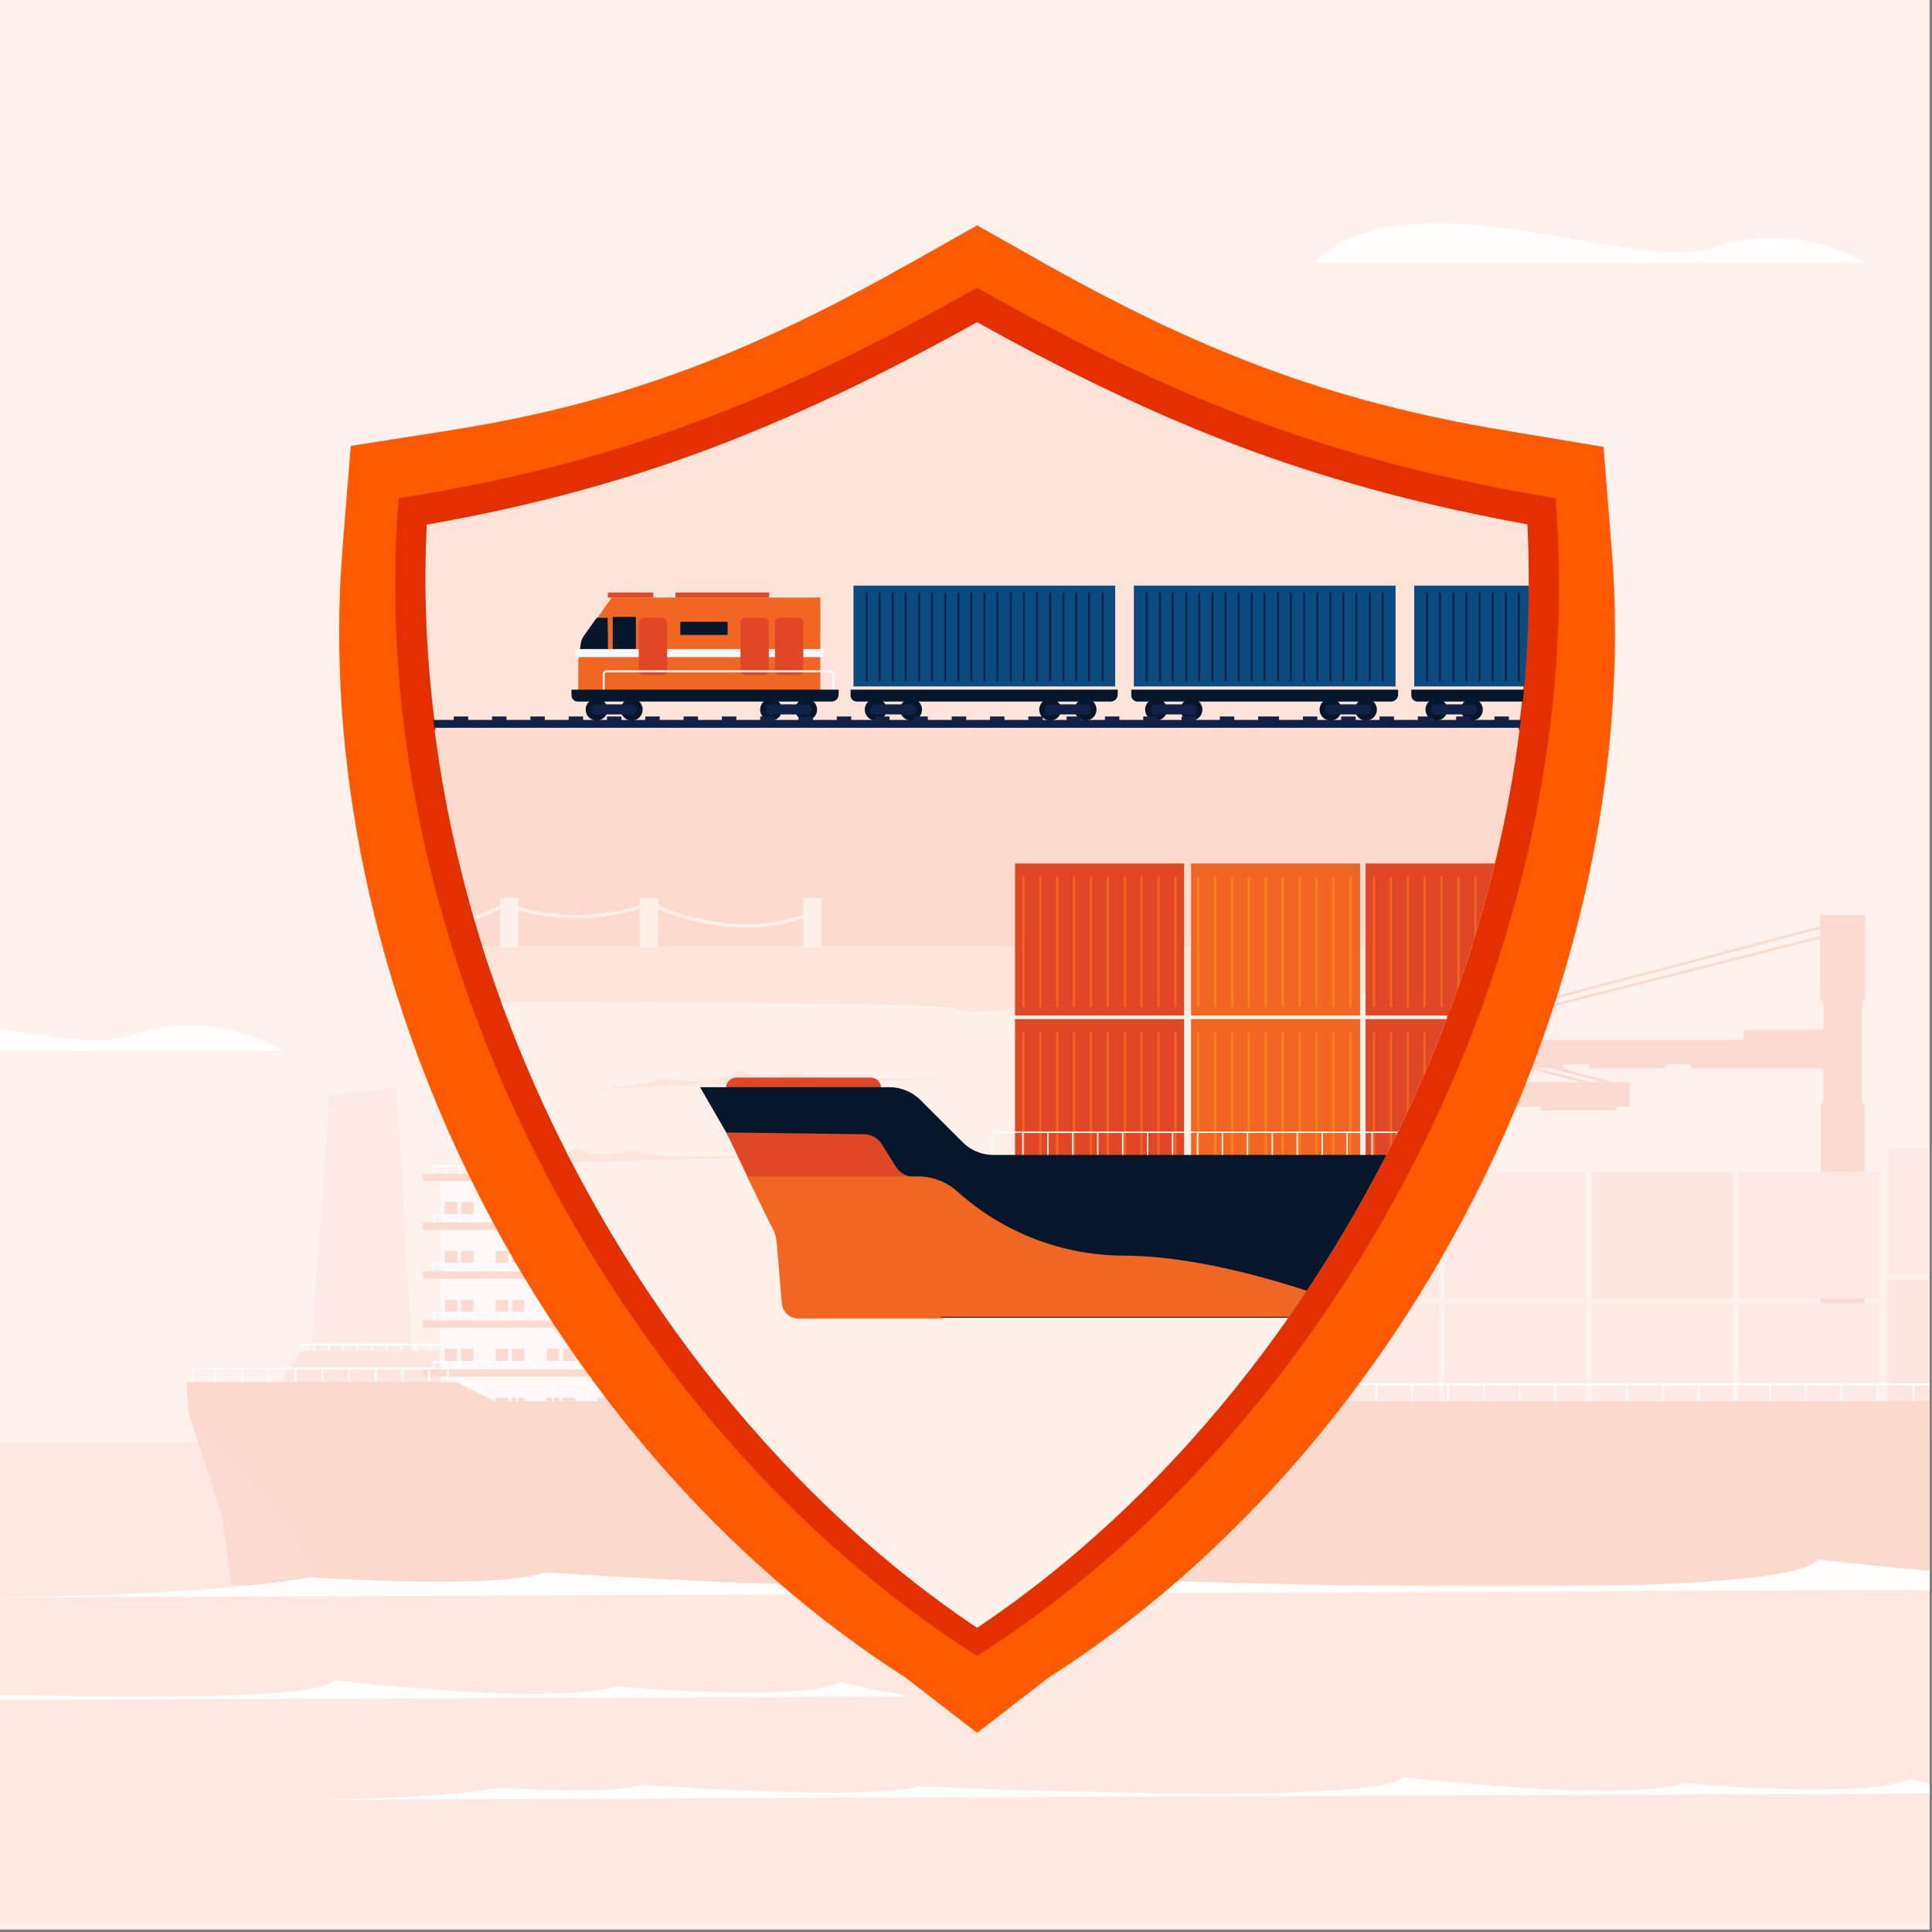
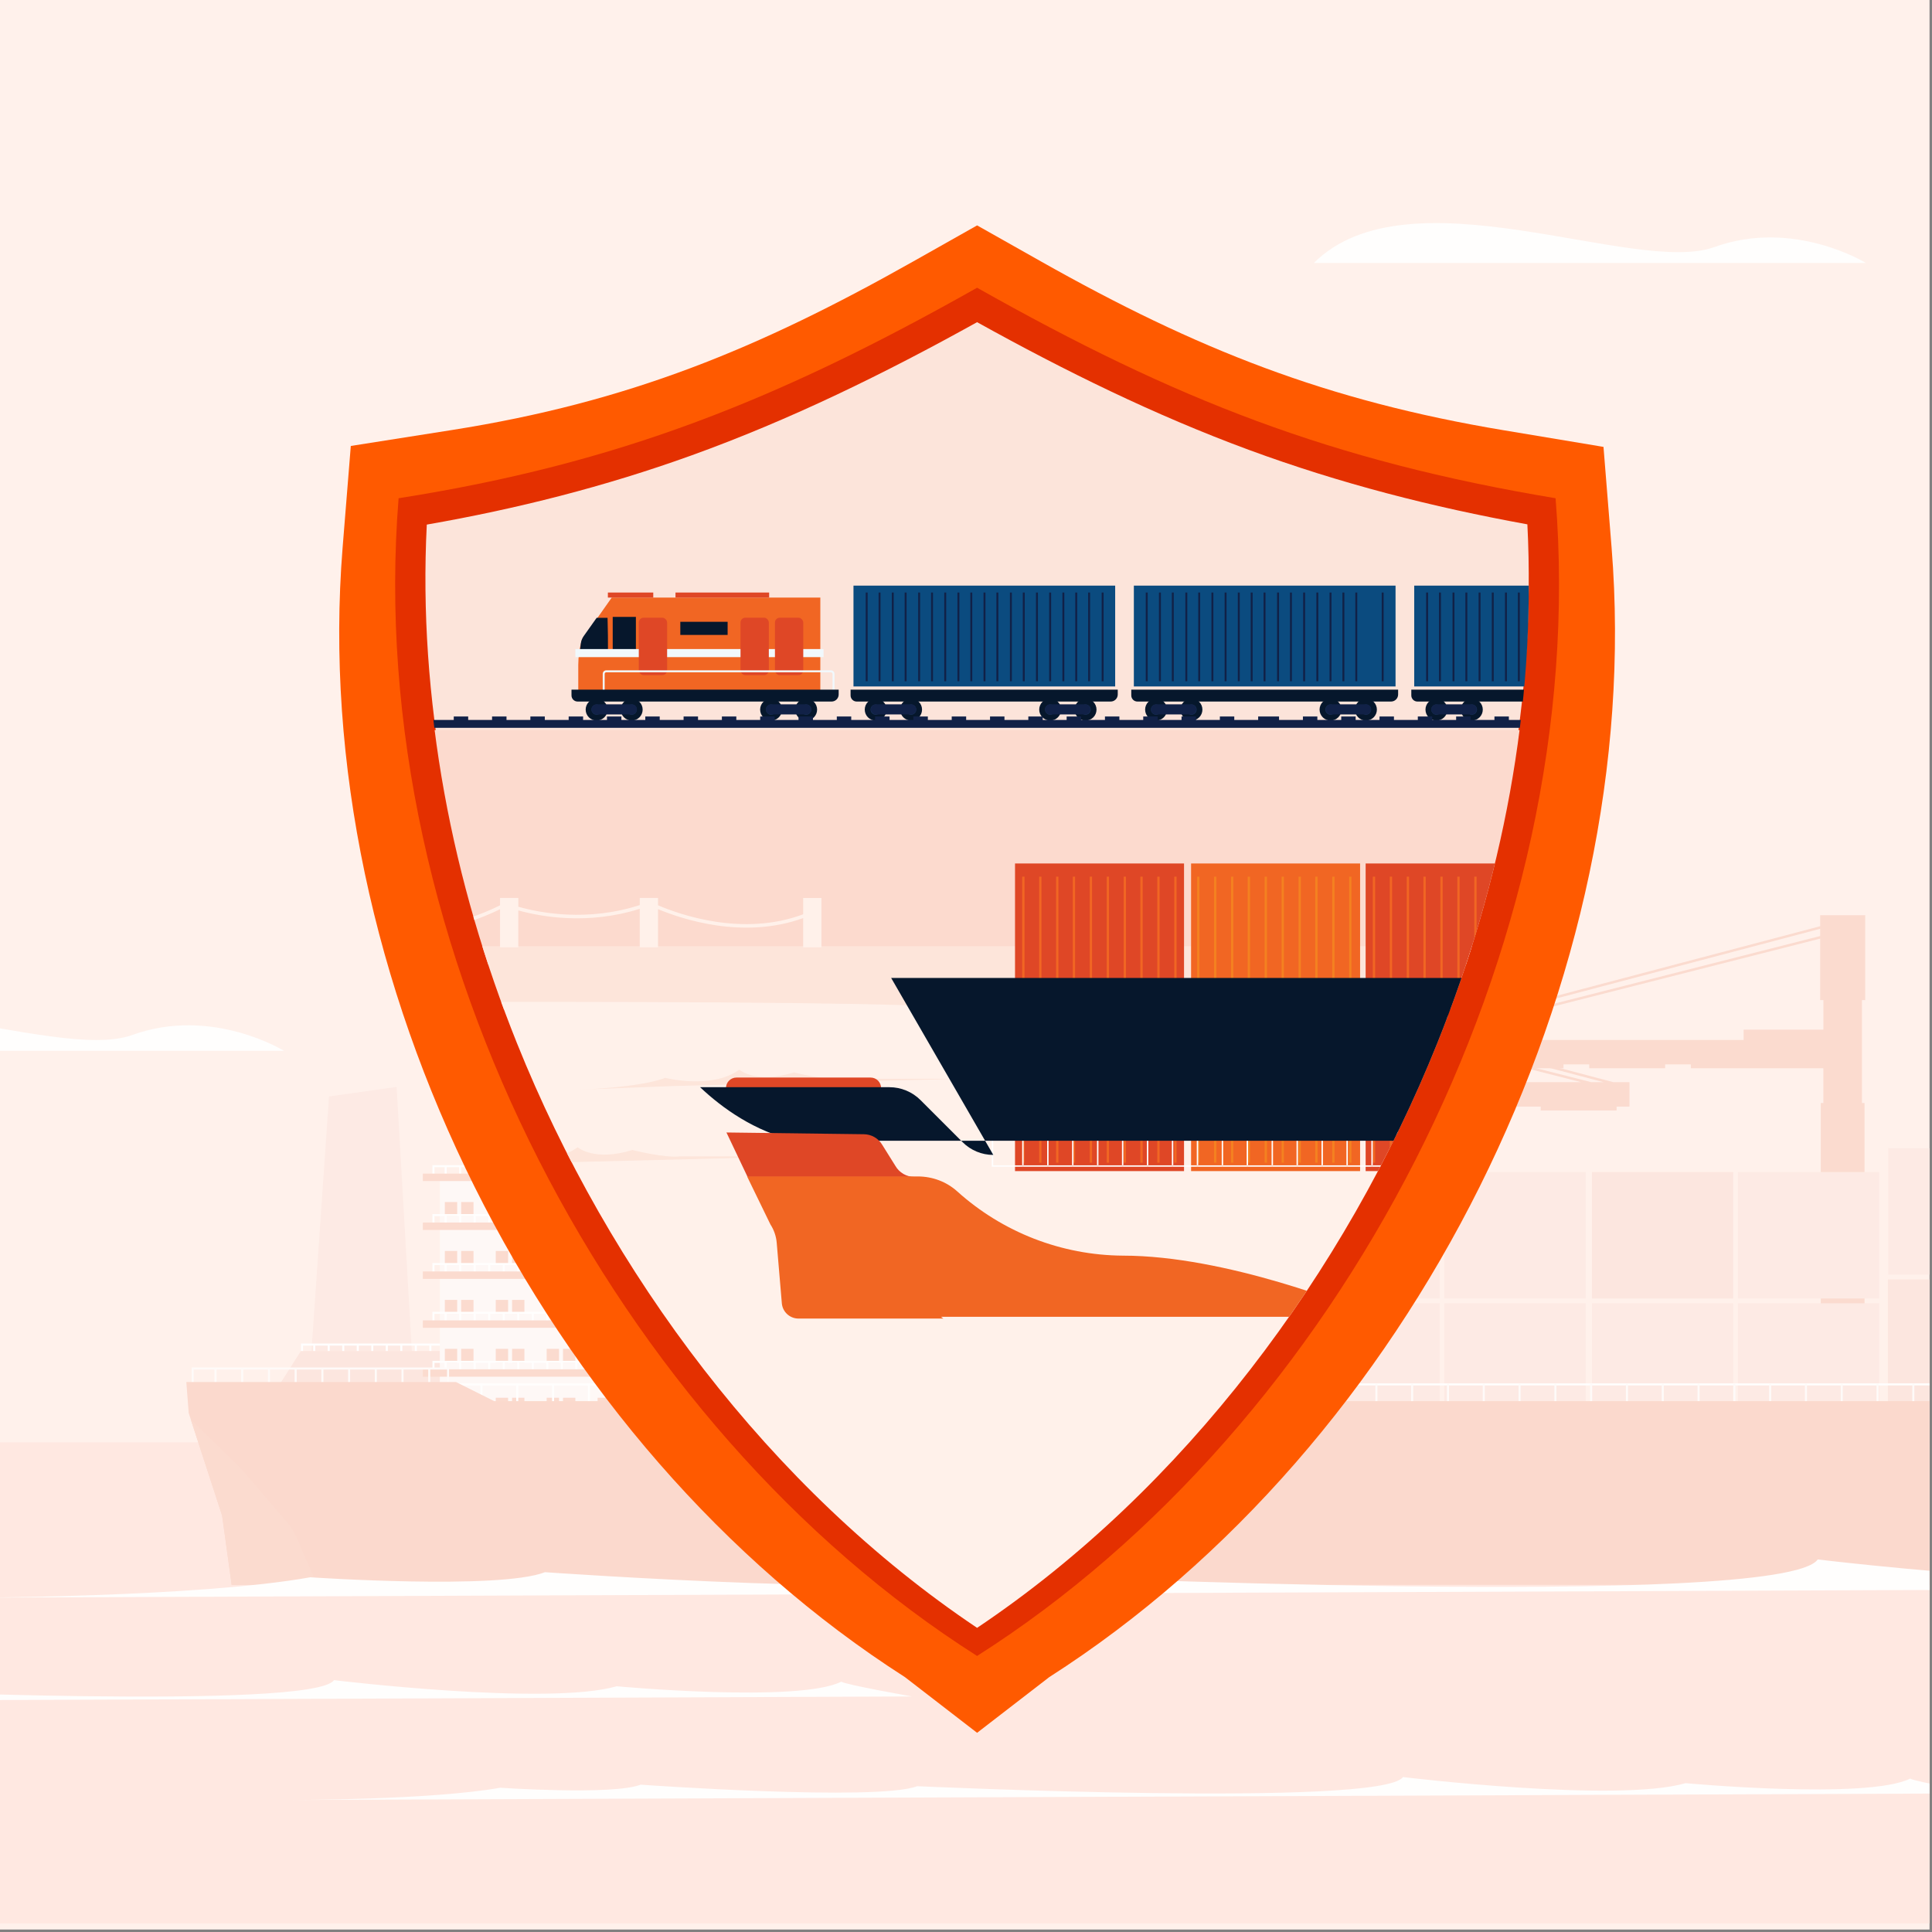
<svg xmlns="http://www.w3.org/2000/svg" viewBox="0 0 1080 1080">
  <rect x="0" y="0" width="1080" height="1080" fill="#808080" stroke="none" />
  <defs>
    <style>
      .cls-1 {
        clip-path: url(#clippath);
      }

      .cls-2, .cls-3 {
        fill: none;
      }

      .cls-2, .cls-3, .cls-4, .cls-5, .cls-6, .cls-7, .cls-8, .cls-9, .cls-10, .cls-11, .cls-12, .cls-13, .cls-14, .cls-15, .cls-16, .cls-17, .cls-18, .cls-19, .cls-20, .cls-21, .cls-22, .cls-23, .cls-24, .cls-25, .cls-26, .cls-27 {
        stroke-width: 0px;
      }

      .cls-28 {
        clip-path: url(#clippath-1);
      }

      .cls-29 {
        clip-path: url(#clippath-4);
      }

      .cls-30 {
        clip-path: url(#clippath-6);
      }

      .cls-31 {
        clip-path: url(#clippath-5);
      }

      .cls-3 {
        clip-rule: evenodd;
      }

      .cls-32 {
        opacity: .69;
      }

      .cls-33 {
        fill: #e43000;
      }

      .cls-33, .cls-34 {
        fill-rule: evenodd;
      }

      .cls-34 {
        fill: #fce4da;
      }

      .cls-4 {
        fill: #18325a;
      }

      .cls-5 {
        fill: #0b4b7f;
      }

      .cls-6 {
        fill: #112147;
      }

      .cls-7 {
        fill: #df4726;
      }

      .cls-8 {
        fill: #fde4da;
      }

      .cls-9 {
        fill: #fde5da;
      }

      .cls-10 {
        fill: #fdeae4;
      }

      .cls-11 {
        fill: #ff5a00;
      }

      .cls-12 {
        fill: #f1f9fd;
      }

      .cls-13 {
        fill: #fff;
      }

      .cls-14 {
        fill: #fffefe;
      }

      .cls-15 {
        fill: #fffefd;
      }

      .cls-16 {
        fill: #fff1eb;
      }

      .cls-17 {
        fill: #fff1ea;
      }

      .cls-18 {
        fill: #ffe8e1;
      }

      .cls-19 {
        fill: #f16623;
      }

      .cls-20 {
        fill: #fce6df;
      }

      .cls-21 {
        fill: #fef8f6;
      }

      .cls-22 {
        fill: #fbdbcf;
      }

      .cls-23 {
        fill: #fefaf8;
      }

      .cls-24 {
        fill: #fbd9cd;
      }

      .cls-25 {
        fill: #fcdace;
      }

      .cls-26 {
        fill: #f48120;
      }

      .cls-27 {
        fill: #06172c;
      }
    </style>
    <clipPath id="clippath">
      <rect class="cls-2" x="0" y="0" width="1078.63" height="1078.63" />
    </clipPath>
    <clipPath id="clippath-1">
      <path class="cls-3" d="M505.9,937.54c-203.07-129.88-333.76-390.62-314.38-631.4l4.58-56.85,56.32-8.87c98.81-15.56,171.43-45.39,258.24-94.36l35.55-20.06,35.55,20.06c87.28,49.24,159.68,77.92,258.89,94.47l55.71,9.29,4.53,56.32c19.38,240.77-111.31,501.52-314.38,631.4l-40.31,31.11-40.31-31.11Z" />
    </clipPath>
    <clipPath id="clippath-4">
      <path class="cls-3" d="M238.58,297.83c-4.95,97.15,14.24,195.24,50.38,285.26,51.53,128.36,141.49,249.3,257.24,326.89,115.76-77.59,205.72-198.53,257.24-326.88,36.16-90.07,55.35-188.21,50.37-285.41-53.07-9.64-104.73-22.85-155.55-41.58-52.81-19.47-102.95-44.17-152.06-71.43-51.57,28.64-104.28,54.53-159.9,74.56-48.29,17.39-97.35,29.8-147.72,38.59" />
    </clipPath>
    <clipPath id="clippath-5">
      <rect class="cls-2" x="1096.82" y="-2.07" width="1081.93" height="1084.23" />
    </clipPath>
    <clipPath id="clippath-6">
      <rect class="cls-2" x="510.22" y="-.38" width="2451.05" height="1077.46" />
    </clipPath>
  </defs>
  <g id="Layer_1" data-name="Layer 1">
    <g class="cls-1">
      <rect class="cls-16" x="0" y="0" width="1078.63" height="1078.63" />
      <g>
        <rect class="cls-18" x="-503.03" y="806.27" width="2235.15" height="268.91" />
        <g>
          <path class="cls-22" d="M1042.66,559.07v-47.47h-25.17v6.16l-240.88,63.6h-9.04v13.66h7.19v2.16h42.43v-2.16h14.38v2.16h42.43v-2.16h14.38v2.16h42.43v-2.16h14.38v2.16h74.08v19.42h-1.44v115.07h1.44v15.82h21.58v-15.82h1.44v-115.07h-1.44v-57.53h1.8ZM1017.49,519.2v4.05l-228.53,58.11h-6.89l235.42-62.16ZM1019.29,575.61h-44.59v5.75h-180.09l222.88-56.67v34.38h1.8v16.54Z" />
          <g>
            <path class="cls-22" d="M910.9,604.94h-9.04l-240.88-63.6v-6.16h-25.17v47.47h1.8v188.43h21.58v-152.47h31.64v2.16h42.43v-2.16h14.38v2.16h42.43v-2.16h14.38v2.16h42.43v-2.16h14.38v2.16h42.43v-2.16h7.19v-13.66ZM896.4,604.94h-6.89l-228.53-58.11v-4.05l235.42,62.16ZM659.19,582.65h1.8v-34.38l222.88,56.67h-224.68v-22.29Z" />
            <g>
              <polygon class="cls-10" points="183.92 612.92 173.69 761.45 230.61 762.34 221.72 607.59 183.92 612.92" />
              <g>
                <polygon class="cls-14" points="169.4 757.85 168.25 757.85 168.25 751.05 284.42 751.05 284.42 757.56 283.28 757.56 283.28 752.2 169.4 752.2 169.4 757.85" />
                <rect class="cls-14" x="175.07" y="751.66" width="1.15" height="5.67" />
                <rect class="cls-14" x="183.18" y="751.66" width="1.15" height="5.67" />
                <rect class="cls-14" x="191.3" y="751.66" width="1.15" height="5.67" />
                <rect class="cls-14" x="199.42" y="751.66" width="1.15" height="5.67" />
                <rect class="cls-14" x="207.53" y="751.66" width="1.15" height="5.67" />
                <rect class="cls-14" x="215.65" y="751.66" width="1.15" height="5.67" />
                <rect class="cls-14" x="223.76" y="751.66" width="1.15" height="5.67" />
                <rect class="cls-14" x="231.88" y="751.66" width="1.15" height="5.67" />
                <rect class="cls-14" x="239.99" y="751.66" width="1.15" height="5.67" />
                <rect class="cls-14" x="248.11" y="751.66" width="1.15" height="5.67" />
                <rect class="cls-14" x="256.22" y="751.66" width="1.15" height="5.67" />
                <rect class="cls-14" x="264.34" y="751.66" width="1.15" height="5.67" />
                <rect class="cls-14" x="272.45" y="751.66" width="1.15" height="5.67" />
                <rect class="cls-14" x="280.57" y="751.66" width="1.15" height="5.67" />
              </g>
              <polygon class="cls-20" points="152.63 779.68 168.2 755.22 263.36 755.22 263.36 789.46 152.63 779.68" />
              <path class="cls-22" d="M300.61,523.67l-3.93,76.19c-.28,5.38-1.78,10.62-4.4,15.32l-15.58,27.98s41.36,3.11,41.36,0-7.56-38.24-7.56-38.24l-5.87-81.29c-.08-1.05-.95-1.87-2.01-1.87h0c-1.07,0-1.95.84-2.01,1.91Z" />
              <g>
                <g>
                  <polygon class="cls-15" points="269.86 639.38 268.71 639.38 268.71 634.14 356.13 634.14 356.13 639.16 354.98 639.16 354.98 635.29 269.86 635.29 269.86 639.38" />
                  <rect class="cls-15" x="273.83" y="634.74" width="1.15" height="4.25" />
                  <rect class="cls-15" x="279.91" y="634.74" width="1.15" height="4.25" />
                  <rect class="cls-15" x="286" y="634.74" width="1.15" height="4.25" />
                  <rect class="cls-15" x="292.09" y="634.74" width="1.15" height="4.25" />
                  <rect class="cls-15" x="298.17" y="634.74" width="1.15" height="4.25" />
                  <rect class="cls-15" x="304.26" y="634.74" width="1.15" height="4.25" />
                  <rect class="cls-15" x="310.35" y="634.74" width="1.15" height="4.25" />
                  <rect class="cls-15" x="316.43" y="634.74" width="1.15" height="4.25" />
                  <rect class="cls-15" x="322.52" y="634.74" width="1.15" height="4.25" />
                  <rect class="cls-15" x="328.61" y="634.74" width="1.15" height="4.25" />
                  <rect class="cls-15" x="334.69" y="634.74" width="1.15" height="4.25" />
                  <rect class="cls-15" x="340.78" y="634.74" width="1.15" height="4.25" />
                  <rect class="cls-15" x="346.86" y="634.74" width="1.15" height="4.25" />
                  <rect class="cls-15" x="352.95" y="634.74" width="1.15" height="4.25" />
                </g>
                <rect class="cls-21" x="271.95" y="639.6" width="80.27" height="20.23" />
                <rect class="cls-22" x="264.84" y="637.82" width="93.83" height="3.11" />
                <g>
                  <g>
                    <rect class="cls-22" x="280.96" y="645.08" width="6.59" height="10.76" />
                    <rect class="cls-22" x="289.67" y="645.08" width="6.59" height="10.76" />
                  </g>
                  <g>
                    <rect class="cls-22" x="305.05" y="645.08" width="6.59" height="10.76" />
                    <rect class="cls-22" x="313.76" y="645.08" width="6.59" height="10.76" />
                  </g>
                  <g>
                    <rect class="cls-22" x="332.47" y="645.08" width="6.59" height="10.76" />
                    <rect class="cls-22" x="341.18" y="645.08" width="6.59" height="10.76" />
                  </g>
                </g>
              </g>
              <g>
                <rect class="cls-21" x="245.87" y="658.43" width="107.02" height="26.98" />
                <g>
                  <polygon class="cls-15" points="242.88 658.13 241.73 658.13 241.73 651.33 357.91 651.33 357.91 657.84 356.76 657.84 356.76 652.48 242.88 652.48 242.88 658.13" />
                  <rect class="cls-15" x="248.55" y="651.94" width="1.15" height="5.67" />
                  <rect class="cls-15" x="256.67" y="651.94" width="1.15" height="5.67" />
                  <rect class="cls-15" x="264.78" y="651.94" width="1.15" height="5.67" />
                  <rect class="cls-15" x="272.9" y="651.94" width="1.15" height="5.67" />
                  <rect class="cls-15" x="281.02" y="651.94" width="1.15" height="5.67" />
                  <rect class="cls-15" x="289.13" y="651.94" width="1.15" height="5.67" />
                  <rect class="cls-15" x="297.25" y="651.94" width="1.15" height="5.67" />
                  <rect class="cls-15" x="305.36" y="651.94" width="1.15" height="5.67" />
                  <rect class="cls-15" x="313.48" y="651.94" width="1.15" height="5.67" />
                  <rect class="cls-15" x="321.59" y="651.94" width="1.15" height="5.67" />
                  <rect class="cls-15" x="329.71" y="651.94" width="1.15" height="5.67" />
-                   <rect class="cls-15" x="337.82" y="651.94" width="1.15" height="5.67" />
                  <rect class="cls-15" x="345.94" y="651.94" width="1.15" height="5.67" />
                  <rect class="cls-15" x="354.05" y="651.94" width="1.15" height="5.67" />
                </g>
                <rect class="cls-22" x="236.38" y="656.06" width="125.1" height="4.15" />
                <g>
                  <g>
                    <rect class="cls-22" x="248.68" y="671.95" width="6.89" height="7.78" />
                    <rect class="cls-22" x="257.8" y="671.95" width="6.89" height="7.78" />
                  </g>
                  <g>
                    <rect class="cls-22" x="277.14" y="671.95" width="6.89" height="7.78" />
                    <rect class="cls-22" x="286.26" y="671.95" width="6.89" height="7.78" />
                  </g>
                  <g>
                    <rect class="cls-22" x="305.6" y="671.95" width="6.89" height="7.78" />
                    <rect class="cls-22" x="314.72" y="671.95" width="6.89" height="7.78" />
                  </g>
                  <g>
                    <rect class="cls-22" x="334.06" y="671.95" width="6.89" height="7.78" />
                    <rect class="cls-22" x="343.18" y="671.95" width="6.89" height="7.78" />
                  </g>
                </g>
              </g>
              <g>
                <g>
                  <rect class="cls-21" x="245.87" y="685.78" width="107.02" height="26.98" />
                  <g>
                    <polygon class="cls-15" points="242.88 685.48 241.73 685.48 241.73 678.68 357.91 678.68 357.91 685.18 356.76 685.18 356.76 679.83 242.88 679.83 242.88 685.48" />
                    <rect class="cls-15" x="248.55" y="679.29" width="1.15" height="5.67" />
                    <rect class="cls-15" x="256.67" y="679.29" width="1.15" height="5.67" />
                    <rect class="cls-15" x="264.78" y="679.29" width="1.15" height="5.67" />
                    <rect class="cls-15" x="272.9" y="679.29" width="1.15" height="5.67" />
                    <rect class="cls-15" x="281.02" y="679.29" width="1.15" height="5.67" />
                    <rect class="cls-15" x="289.13" y="679.29" width="1.15" height="5.67" />
                    <rect class="cls-15" x="297.25" y="679.29" width="1.15" height="5.67" />
                    <rect class="cls-15" x="305.36" y="679.29" width="1.15" height="5.67" />
                    <rect class="cls-15" x="313.48" y="679.29" width="1.15" height="5.67" />
                    <rect class="cls-15" x="321.59" y="679.29" width="1.15" height="5.67" />
                    <rect class="cls-15" x="329.71" y="679.29" width="1.15" height="5.67" />
                    <rect class="cls-15" x="337.82" y="679.29" width="1.15" height="5.67" />
                    <rect class="cls-15" x="345.94" y="679.29" width="1.15" height="5.67" />
                    <rect class="cls-15" x="354.05" y="679.29" width="1.15" height="5.67" />
                  </g>
                  <rect class="cls-22" x="236.38" y="683.4" width="125.1" height="4.15" />
                  <g>
                    <g>
                      <rect class="cls-22" x="248.68" y="699.3" width="6.89" height="7.78" />
                      <rect class="cls-22" x="257.8" y="699.3" width="6.89" height="7.78" />
                    </g>
                    <g>
                      <rect class="cls-22" x="277.14" y="699.3" width="6.89" height="7.78" />
                      <rect class="cls-22" x="286.26" y="699.3" width="6.89" height="7.78" />
                    </g>
                    <g>
                      <rect class="cls-22" x="305.6" y="699.3" width="6.89" height="7.78" />
                      <rect class="cls-22" x="314.72" y="699.3" width="6.89" height="7.78" />
                    </g>
                    <g>
                      <rect class="cls-22" x="334.06" y="699.3" width="6.89" height="7.78" />
                      <rect class="cls-22" x="343.18" y="699.3" width="6.89" height="7.78" />
                    </g>
                  </g>
                </g>
                <g>
                  <rect class="cls-21" x="245.87" y="713.12" width="107.02" height="26.98" />
                  <g>
                    <polygon class="cls-15" points="242.88 712.83 241.73 712.83 241.73 706.03 357.91 706.03 357.91 712.53 356.76 712.53 356.76 707.18 242.88 707.18 242.88 712.83" />
                    <rect class="cls-15" x="248.55" y="706.64" width="1.15" height="5.67" />
                    <rect class="cls-15" x="256.67" y="706.64" width="1.15" height="5.67" />
                    <rect class="cls-15" x="264.78" y="706.64" width="1.15" height="5.67" />
                    <rect class="cls-15" x="272.9" y="706.64" width="1.15" height="5.67" />
                    <rect class="cls-15" x="281.02" y="706.64" width="1.15" height="5.67" />
                    <rect class="cls-15" x="289.13" y="706.64" width="1.15" height="5.67" />
                    <rect class="cls-15" x="297.25" y="706.64" width="1.15" height="5.67" />
                    <rect class="cls-15" x="305.36" y="706.64" width="1.15" height="5.67" />
                    <rect class="cls-15" x="313.48" y="706.64" width="1.15" height="5.67" />
                    <rect class="cls-15" x="321.59" y="706.64" width="1.15" height="5.67" />
                    <rect class="cls-15" x="329.71" y="706.64" width="1.15" height="5.67" />
                    <rect class="cls-15" x="337.82" y="706.64" width="1.15" height="5.67" />
                    <rect class="cls-15" x="345.94" y="706.64" width="1.15" height="5.67" />
                    <rect class="cls-15" x="354.05" y="706.64" width="1.15" height="5.67" />
                  </g>
                  <rect class="cls-22" x="236.38" y="710.75" width="125.1" height="4.15" />
                  <g>
                    <g>
                      <rect class="cls-22" x="248.68" y="726.65" width="6.89" height="7.78" />
                      <rect class="cls-22" x="257.8" y="726.65" width="6.89" height="7.78" />
                    </g>
                    <g>
                      <rect class="cls-22" x="277.14" y="726.65" width="6.89" height="7.78" />
                      <rect class="cls-22" x="286.26" y="726.65" width="6.89" height="7.78" />
                    </g>
                    <g>
                      <rect class="cls-22" x="305.6" y="726.65" width="6.89" height="7.78" />
                      <rect class="cls-22" x="314.72" y="726.65" width="6.89" height="7.78" />
                    </g>
                    <g>
                      <rect class="cls-22" x="334.06" y="726.65" width="6.89" height="7.78" />
                      <rect class="cls-22" x="343.18" y="726.65" width="6.89" height="7.78" />
                    </g>
                  </g>
                </g>
                <g>
                  <polygon class="cls-15" points="242.88 740.1 241.73 740.1 241.73 733.3 357.91 733.3 357.91 739.81 356.76 739.81 356.76 734.45 242.88 734.45 242.88 740.1" />
                  <rect class="cls-15" x="248.55" y="733.91" width="1.15" height="5.67" />
                  <rect class="cls-15" x="256.67" y="733.91" width="1.15" height="5.67" />
                  <rect class="cls-15" x="264.78" y="733.91" width="1.15" height="5.67" />
                  <rect class="cls-15" x="272.9" y="733.91" width="1.15" height="5.67" />
                  <rect class="cls-15" x="281.02" y="733.91" width="1.15" height="5.67" />
                  <rect class="cls-15" x="289.13" y="733.91" width="1.15" height="5.67" />
                  <rect class="cls-15" x="297.25" y="733.91" width="1.15" height="5.67" />
                  <rect class="cls-15" x="305.36" y="733.91" width="1.15" height="5.67" />
                  <rect class="cls-15" x="313.48" y="733.91" width="1.15" height="5.67" />
                  <rect class="cls-15" x="321.59" y="733.91" width="1.15" height="5.67" />
                  <rect class="cls-15" x="329.71" y="733.91" width="1.15" height="5.67" />
                  <rect class="cls-15" x="337.82" y="733.91" width="1.15" height="5.67" />
                  <rect class="cls-15" x="345.94" y="733.91" width="1.15" height="5.67" />
                  <rect class="cls-15" x="354.05" y="733.91" width="1.15" height="5.67" />
                </g>
                <g>
                  <rect class="cls-21" x="245.87" y="740.47" width="107.02" height="26.98" />
                  <rect class="cls-22" x="236.38" y="738.1" width="125.1" height="4.15" />
                  <g>
                    <g>
                      <rect class="cls-22" x="248.68" y="754" width="6.89" height="7.78" />
                      <rect class="cls-22" x="257.8" y="754" width="6.89" height="7.78" />
                    </g>
                    <g>
                      <rect class="cls-22" x="277.14" y="754" width="6.89" height="7.78" />
                      <rect class="cls-22" x="286.26" y="754" width="6.89" height="7.78" />
                    </g>
                    <g>
                      <rect class="cls-22" x="305.6" y="754" width="6.89" height="7.78" />
                      <rect class="cls-22" x="314.72" y="754" width="6.89" height="7.78" />
                    </g>
                    <g>
                      <rect class="cls-22" x="334.06" y="754" width="6.89" height="7.78" />
                      <rect class="cls-22" x="343.18" y="754" width="6.89" height="7.78" />
                    </g>
                  </g>
                </g>
                <g>
                  <rect class="cls-21" x="245.87" y="767.82" width="107.02" height="26.98" />
                  <g>
                    <polygon class="cls-15" points="242.88 767.52 241.73 767.52 241.73 760.72 357.91 760.72 357.91 767.23 356.76 767.23 356.76 761.87 242.88 761.87 242.88 767.52" />
                    <rect class="cls-15" x="248.55" y="761.34" width="1.15" height="5.67" />
                    <rect class="cls-15" x="256.67" y="761.34" width="1.15" height="5.67" />
                    <rect class="cls-15" x="264.78" y="761.34" width="1.15" height="5.67" />
                    <rect class="cls-15" x="272.9" y="761.34" width="1.15" height="5.67" />
                    <rect class="cls-15" x="281.02" y="761.34" width="1.15" height="5.67" />
                    <rect class="cls-15" x="289.13" y="761.34" width="1.15" height="5.67" />
                    <rect class="cls-15" x="297.25" y="761.34" width="1.15" height="5.67" />
                    <rect class="cls-15" x="305.36" y="761.34" width="1.15" height="5.67" />
                    <rect class="cls-15" x="313.48" y="761.34" width="1.15" height="5.67" />
                    <rect class="cls-15" x="321.59" y="761.34" width="1.15" height="5.67" />
                    <rect class="cls-15" x="329.71" y="761.34" width="1.15" height="5.67" />
                    <rect class="cls-15" x="337.82" y="761.34" width="1.15" height="5.67" />
                    <rect class="cls-15" x="345.94" y="761.34" width="1.15" height="5.67" />
                    <rect class="cls-15" x="354.05" y="761.34" width="1.15" height="5.67" />
                  </g>
                  <rect class="cls-22" x="236.38" y="765.45" width="125.1" height="4.15" />
                  <g>
                    <g>
                      <rect class="cls-22" x="248.68" y="781.35" width="6.89" height="7.78" />
                      <rect class="cls-22" x="257.8" y="781.35" width="6.89" height="7.78" />
                    </g>
                    <g>
                      <rect class="cls-22" x="277.14" y="781.35" width="6.89" height="7.78" />
                      <rect class="cls-22" x="286.26" y="781.35" width="6.89" height="7.78" />
                    </g>
                    <g>
                      <rect class="cls-22" x="305.6" y="781.35" width="6.89" height="7.78" />
                      <rect class="cls-22" x="314.72" y="781.35" width="6.89" height="7.78" />
                    </g>
                    <g>
                      <rect class="cls-22" x="334.06" y="781.35" width="6.89" height="7.78" />
                      <rect class="cls-22" x="343.18" y="781.35" width="6.89" height="7.78" />
                    </g>
                  </g>
                </g>
              </g>
              <g>
                <polygon class="cls-23" points="108.29 778.79 107.14 778.79 107.14 764.43 251.04 764.43 251.04 777.9 249.89 777.9 249.89 765.58 108.29 765.58 108.29 778.79" />
                <rect class="cls-23" x="119.89" y="765" width="1.15" height="14.67" />
                <rect class="cls-23" x="134.83" y="765" width="1.15" height="14.67" />
                <rect class="cls-23" x="149.77" y="765" width="1.15" height="14.67" />
                <rect class="cls-23" x="164.7" y="765" width="1.15" height="14.67" />
                <rect class="cls-23" x="179.64" y="765" width="1.15" height="14.67" />
                <rect class="cls-23" x="194.57" y="765" width="1.15" height="14.67" />
                <rect class="cls-23" x="209.51" y="765" width="1.15" height="14.67" />
                <rect class="cls-23" x="224.44" y="765" width="1.15" height="14.67" />
                <rect class="cls-23" x="239.38" y="765" width="1.15" height="14.67" />
              </g>
              <rect class="cls-10" x="388.31" y="715.2" width="162.75" height="90.72" />
              <rect class="cls-20" x="556.4" y="715.2" width="162.75" height="90.72" />
              <rect class="cls-20" x="1055.34" y="715.2" width="162.75" height="90.72" />
              <rect class="cls-10" x="388.31" y="669.4" width="81.08" height="44.02" />
              <rect class="cls-20" x="471.67" y="669.4" width="78.98" height="44.02" />
              <rect class="cls-10" x="556.4" y="669.4" width="78.98" height="44.02" />
              <rect class="cls-10" x="637.35" y="669.4" width="81.39" height="44.02" />
              <rect class="cls-10" x="725.83" y="728.54" width="78.98" height="70.7" />
              <rect class="cls-10" x="807.4" y="728.54" width="78.98" height="70.7" />
              <rect class="cls-10" x="725.83" y="655.17" width="78.98" height="70.7" />
              <rect class="cls-10" x="807.4" y="655.17" width="78.98" height="70.7" />
              <rect class="cls-10" x="889.92" y="728.54" width="78.98" height="70.7" />
              <rect class="cls-10" x="971.49" y="728.54" width="78.98" height="70.7" />
              <rect class="cls-20" x="889.92" y="655.17" width="78.98" height="70.7" />
              <rect class="cls-10" x="971.49" y="655.17" width="78.98" height="70.7" />
              <rect class="cls-10" x="1055.53" y="641.83" width="78.98" height="70.7" />
              <g>
                <rect class="cls-15" x="250.91" y="773.32" width="989.86" height="1.15" />
                <rect class="cls-15" x="268.56" y="773.45" width="1.15" height="13.34" />
                <rect class="cls-15" x="288.57" y="773.45" width="1.15" height="13.34" />
                <rect class="cls-15" x="308.59" y="773.45" width="1.15" height="13.34" />
                <rect class="cls-15" x="328.6" y="773.45" width="1.15" height="13.34" />
                <rect class="cls-15" x="348.61" y="773.45" width="1.15" height="13.34" />
                <rect class="cls-15" x="368.62" y="773.45" width="1.15" height="13.34" />
                <rect class="cls-15" x="388.63" y="773.45" width="1.15" height="13.34" />
                <rect class="cls-15" x="408.64" y="773.45" width="1.15" height="13.34" />
                <rect class="cls-15" x="428.65" y="773.45" width="1.15" height="13.34" />
                <rect class="cls-15" x="448.66" y="773.45" width="1.15" height="13.34" />
                <rect class="cls-15" x="468.67" y="773.45" width="1.15" height="13.34" />
                <rect class="cls-15" x="488.68" y="773.45" width="1.15" height="13.34" />
                <rect class="cls-15" x="508.69" y="773.45" width="1.15" height="13.34" />
                <rect class="cls-15" x="528.7" y="773.45" width="1.15" height="13.34" />
                <rect class="cls-15" x="548.71" y="773.45" width="1.15" height="13.34" />
                <rect class="cls-15" x="568.73" y="773.45" width="1.15" height="13.34" />
                <rect class="cls-15" x="588.74" y="773.45" width="1.15" height="13.34" />
                <rect class="cls-15" x="608.75" y="773.45" width="1.15" height="13.34" />
                <rect class="cls-15" x="628.76" y="773.45" width="1.15" height="13.34" />
                <rect class="cls-15" x="648.77" y="773.45" width="1.15" height="13.34" />
                <rect class="cls-15" x="668.78" y="773.45" width="1.15" height="13.34" />
                <rect class="cls-15" x="688.79" y="773.45" width="1.15" height="13.34" />
                <rect class="cls-15" x="708.8" y="773.45" width="1.15" height="13.34" />
                <rect class="cls-15" x="728.81" y="773.45" width="1.15" height="13.34" />
                <rect class="cls-23" x="748.82" y="773.45" width="1.15" height="13.34" />
                <rect class="cls-23" x="768.83" y="773.45" width="1.15" height="13.34" />
                <rect class="cls-23" x="788.84" y="773.45" width="1.15" height="13.34" />
                <rect class="cls-23" x="808.85" y="773.45" width="1.15" height="13.34" />
                <rect class="cls-23" x="828.86" y="773.45" width="1.15" height="13.34" />
                <rect class="cls-23" x="848.87" y="773.45" width="1.15" height="13.34" />
                <rect class="cls-23" x="868.89" y="773.45" width="1.15" height="13.34" />
                <rect class="cls-23" x="888.9" y="773.45" width="1.15" height="13.34" />
                <rect class="cls-23" x="908.91" y="773.45" width="1.15" height="13.34" />
                <rect class="cls-23" x="928.92" y="773.45" width="1.15" height="13.34" />
                <rect class="cls-23" x="948.93" y="773.45" width="1.15" height="13.34" />
                <rect class="cls-23" x="968.94" y="773.45" width="1.15" height="13.34" />
                <rect class="cls-23" x="988.95" y="773.45" width="1.15" height="13.34" />
                <rect class="cls-23" x="1008.96" y="773.45" width="1.15" height="13.34" />
                <rect class="cls-23" x="1028.97" y="773.45" width="1.15" height="13.34" />
                <rect class="cls-23" x="1048.98" y="773.45" width="1.15" height="13.34" />
                <rect class="cls-23" x="1068.99" y="773.45" width="1.15" height="13.34" />
              </g>
              <path class="cls-24" d="M1436.88,759.22l-49.36,78.71-8,48.03H129.51l-5.34-38.69-18.68-57.36-1.33-17.34h150.75l21.34,10.67h941.84l22.68-22.68s197.44-1.33,196.11-1.33Z" />
              <path class="cls-22" d="M160.52,851.06l-24.09-28.17c-1.06-1.24-2.17-2.43-3.34-3.57l-26.42-25.79,17.49,53.73,5.34,38.69h47.79l-11.57-26.58c-1.31-3.02-3.07-5.82-5.2-8.32Z" />
            </g>
          </g>
          <path class="cls-15" d="M173.48,881.71s105.51,7.13,131.18-2.85c0,0,221,15.68,258.07,1.43,1.43,0,433.45,19.96,453.41-8.55,0,0,199.61,24.24,263.78,5.7,0,0,169.67,15.68,209.6-4.28,4.28,2.85,66.06,13.78,66.06,13.78l-1576.01,6.18s129.75,0,193.91-11.41Z" />
          <path class="cls-15" d="M-318,945.19s63.2,4.27,78.57-1.71c0,0,132.37,9.39,154.58.85.85,0,259.63,11.96,271.58-5.12,0,0,119.56,14.52,158,3.42,0,0,101.63,9.39,125.54-2.56,2.56,1.71,39.57,8.26,39.57,8.26l-943.99,3.7s77.72,0,116.15-6.83Z" />
          <path class="cls-15" d="M279.54,999.36s63.2,4.27,78.57-1.71c0,0,132.37,9.39,154.58.85.85,0,259.63,11.96,271.58-5.12,0,0,119.56,14.52,158,3.42,0,0,101.63,9.39,125.54-2.56,2.56,1.71,39.57,8.26,39.57,8.26l-943.99,3.7s77.72,0,116.15-6.83Z" />
        </g>
        <path class="cls-15" d="M-149.83,587.42H158.76s-40.25-24.95-84.76-8.87c-44.52,16.08-170.65-44.09-223.83,8.87Z" />
        <path class="cls-15" d="M734.46,147h308.59s-40.25-24.95-84.76-8.87c-44.52,16.08-170.65-44.09-223.83,8.87Z" />
      </g>
      <g>
        <g>
          <g class="cls-28">
            <polygon class="cls-11" points="172.14 937.54 953.94 1033.03 920.27 126.01 172.14 126.01 172.14 937.54" />
          </g>
          <path class="cls-33" d="M546.2,160.84c-110.86,62.54-200,98.26-323.38,117.68-20.29,252.12,121.59,518.98,323.38,647.17,201.79-128.19,343.67-395.05,323.38-647.17-125.69-20.96-212.52-55.14-323.38-117.68" />
          <path class="cls-34" d="M238.58,293.25c-4.95,97.15,14.24,195.24,50.38,285.26,51.53,128.36,141.49,249.3,257.24,326.89,115.76-77.59,205.72-198.53,257.24-326.88,36.16-90.07,55.35-188.21,50.37-285.41-53.07-9.64-104.73-22.85-155.55-41.58-52.81-19.47-102.95-44.17-152.06-71.43-51.57,28.64-104.28,54.53-159.9,74.56-48.29,17.39-97.35,29.8-147.72,38.59" />
        </g>
        <g class="cls-29">
          <g>
            <g>
              <g>
                <path class="cls-19" d="M323.26,371.48c.03-4.63.69-9.23,1.98-13.68l16.73-23.75h116.6v53.62s-135.31,0-135.31,0v-16.19Z" />
                <rect class="cls-7" x="377.6" y="331.22" width="52.36" height="2.83" />
                <rect class="cls-7" x="339.81" y="331.22" width="25.37" height="2.83" />
                <rect class="cls-27" x="342.51" y="344.85" width="12.96" height="18.03" />
                <path class="cls-27" d="M339.63,345.39s.54,19.61,0,20.15-15.65,0-15.65,0l.72-5.94c.22-1.57.84-3.06,1.8-4.32l7.02-9.9h6.12Z" />
                <rect class="cls-12" x="321.64" y="362.82" width="138.73" height="4.52" />
                <rect class="cls-7" x="433.2" y="345.3" width="15.83" height="32.12" rx="2.7" ry="2.7" />
                <rect class="cls-7" x="413.95" y="345.3" width="15.83" height="32.12" rx="2.7" ry="2.7" />
                <rect class="cls-7" x="357.09" y="345.3" width="15.83" height="32.12" rx="2.7" ry="2.7" />
                <path class="cls-12" d="M336.93,376.69h0c0-1.09.89-1.98,1.98-1.98h125.42c.06,0,.13,0,.19,0,1.09,0,1.98.89,1.97,1.99v10.98h-1.08v-10.98c-.09-.53-.55-.91-1.08-.9h-125.42c-.5,0-.9.4-.9.9v10.98h-1.08v-10.98Z" />
                <rect class="cls-27" x="380.3" y="347.6" width="26.45" height="7.32" />
                <circle class="cls-27" cx="450.65" cy="396.67" r="6.12" />
                <circle class="cls-4" cx="450.65" cy="396.67" r="2.88" />
                <circle class="cls-27" cx="431.04" cy="396.67" r="6.12" />
                <circle class="cls-4" cx="431.04" cy="396.67" r="2.88" />
                <path class="cls-6" d="M453.53,396.55h0c0-1.56-1.29-2.82-2.88-2.82h-19.61c-1.59,0-2.88,1.26-2.88,2.82h0c0,1.56,1.29,2.82,2.88,2.82h19.61c1.59,0,2.88-1.26,2.88-2.82Z" />
                <circle class="cls-27" cx="353.13" cy="396.67" r="6.12" />
                <circle class="cls-4" cx="353.13" cy="396.67" r="2.88" />
                <circle class="cls-27" cx="333.51" cy="396.67" r="6.12" />
                <circle class="cls-4" cx="333.51" cy="396.67" r="2.88" />
                <path class="cls-6" d="M356.01,396.55h0c0-1.56-1.29-2.82-2.88-2.82h-19.61c-1.59,0-2.88,1.26-2.88,2.82h0c0,1.56,1.29,2.82,2.88,2.82h19.61c1.59,0,2.88-1.26,2.88-2.82Z" />
                <path class="cls-27" d="M464.87,392.17c2.19,0,3.96-1.78,3.95-3.96v-2.7h-149.35v3.24c0,1.89,1.53,3.42,3.42,3.42h141.79c.06,0,.12,0,.18,0Z" />
                <rect class="cls-5" x="477.1" y="327.36" width="146.29" height="56.36" />
                <circle class="cls-27" cx="606.84" cy="396.67" r="6.12" />
                <circle class="cls-4" cx="606.84" cy="396.67" r="2.88" />
                <circle class="cls-27" cx="587.05" cy="396.67" r="6.12" />
                <circle class="cls-4" cx="587.05" cy="396.67" r="2.88" />
                <path class="cls-6" d="M609.54,396.55h0c0-1.56-1.29-2.82-2.88-2.82h-19.61c-1.59,0-2.88,1.26-2.88,2.82h0c0,1.56,1.29,2.82,2.88,2.82h19.61c1.59,0,2.88-1.26,2.88-2.82Z" />
                <circle class="cls-27" cx="509.31" cy="396.67" r="6.12" />
                <circle class="cls-4" cx="509.31" cy="396.67" r="2.88" />
                <circle class="cls-27" cx="489.52" cy="396.67" r="6.12" />
                <circle class="cls-4" cx="489.52" cy="396.67" r="2.88" />
                <path class="cls-6" d="M512.19,396.55h0c0-1.56-1.29-2.82-2.88-2.82h-19.61c-1.59,0-2.88,1.26-2.88,2.82h0c0,1.56,1.29,2.82,2.88,2.82h19.61c1.59,0,2.88-1.26,2.88-2.82Z" />
                <path class="cls-27" d="M620.88,392.17c2.19,0,3.96-1.78,3.95-3.96v-2.7h-149.35v3.24c0,1.89,1.53,3.42,3.42,3.42h141.79c.06,0,.12,0,.18,0Z" />
                <g>
                  <rect class="cls-6" x="615.84" y="331.24" width="1.08" height="49.59" />
                  <rect class="cls-6" x="608.28" y="331.24" width="1.08" height="49.59" />
                  <rect class="cls-6" x="601.08" y="331.24" width="1.08" height="49.59" />
                  <rect class="cls-6" x="593.88" y="331.24" width="1.08" height="49.59" />
                  <rect class="cls-6" x="586.51" y="331.24" width="1.08" height="49.59" />
                  <rect class="cls-6" x="579.13" y="331.24" width="1.08" height="49.59" />
                  <rect class="cls-6" x="571.75" y="331.24" width="1.08" height="49.59" />
                  <rect class="cls-6" x="564.55" y="331.24" width="1.08" height="49.59" />
                  <rect class="cls-6" x="557" y="331.24" width="1.08" height="49.59" />
                  <rect class="cls-6" x="549.8" y="331.24" width="1.08" height="49.59" />
                  <rect class="cls-6" x="542.42" y="331.24" width="1.08" height="49.59" />
                  <rect class="cls-6" x="535.22" y="331.24" width="1.08" height="49.59" />
                  <rect class="cls-6" x="527.85" y="331.24" width="1.08" height="49.59" />
                  <rect class="cls-6" x="520.47" y="331.24" width="1.08" height="49.59" />
                  <rect class="cls-6" x="513.27" y="331.24" width="1.08" height="49.59" />
                  <rect class="cls-6" x="505.71" y="331.24" width="1.08" height="49.59" />
                  <rect class="cls-6" x="498.52" y="331.24" width="1.08" height="49.59" />
                  <rect class="cls-6" x="491.14" y="331.24" width="1.08" height="49.59" />
                  <rect class="cls-6" x="483.94" y="331.24" width="1.08" height="49.59" />
                </g>
                <rect class="cls-5" x="633.83" y="327.36" width="146.29" height="56.36" />
                <circle class="cls-27" cx="763.57" cy="396.67" r="6.12" />
                <circle class="cls-4" cx="763.57" cy="396.67" r="2.88" />
                <circle class="cls-27" cx="743.77" cy="396.67" r="6.12" />
                <circle class="cls-4" cx="743.77" cy="396.67" r="2.88" />
                <path class="cls-6" d="M766.45,396.55h0c0-1.56-1.29-2.82-2.88-2.82h-19.61c-1.59,0-2.88,1.26-2.88,2.82h0c0,1.56,1.29,2.82,2.88,2.82h19.61c1.59,0,2.88-1.26,2.88-2.82Z" />
                <circle class="cls-27" cx="666.04" cy="396.67" r="6.12" />
                <circle class="cls-4" cx="666.04" cy="396.67" r="2.88" />
                <circle class="cls-27" cx="646.25" cy="396.67" r="6.12" />
                <circle class="cls-4" cx="646.25" cy="396.67" r="2.88" />
                <path class="cls-6" d="M668.74,396.55h0c0-1.56-1.29-2.82-2.88-2.82h-19.61c-1.59,0-2.88,1.26-2.88,2.82h0c0,1.56,1.29,2.82,2.88,2.82h19.61c1.59,0,2.88-1.26,2.88-2.82Z" />
                <path class="cls-27" d="M777.6,392.17c2.19,0,3.96-1.77,3.96-3.96v-2.7h-149.17v3.24c0,1.89,1.53,3.42,3.42,3.42h141.79Z" />
                <rect class="cls-6" x="772.38" y="331.24" width="1.08" height="49.59" />
-                 <rect class="cls-6" x="765.19" y="331.24" width="1.08" height="49.59" />
                <rect class="cls-6" x="757.63" y="331.24" width="1.08" height="49.59" />
                <rect class="cls-6" x="750.43" y="331.24" width="1.08" height="49.59" />
                <rect class="cls-6" x="743.23" y="331.24" width="1.08" height="49.59" />
                <rect class="cls-6" x="735.86" y="331.24" width="1.08" height="49.59" />
                <rect class="cls-6" x="728.48" y="331.24" width="1.08" height="49.59" />
                <rect class="cls-6" x="721.1" y="331.24" width="1.08" height="49.59" />
                <rect class="cls-6" x="713.9" y="331.24" width="1.08" height="49.59" />
                <rect class="cls-6" x="706.35" y="331.24" width="1.08" height="49.59" />
                <rect class="cls-6" x="699.15" y="331.24" width="1.08" height="49.59" />
                <rect class="cls-6" x="691.95" y="331.24" width="1.08" height="49.59" />
                <rect class="cls-6" x="684.57" y="331.24" width="1.08" height="49.59" />
                <rect class="cls-6" x="677.2" y="331.24" width="1.08" height="49.59" />
                <rect class="cls-6" x="669.82" y="331.24" width="1.08" height="49.59" />
                <rect class="cls-6" x="662.62" y="331.24" width="1.08" height="49.59" />
                <rect class="cls-6" x="655.06" y="331.24" width="1.08" height="49.59" />
                <rect class="cls-6" x="647.87" y="331.24" width="1.08" height="49.59" />
                <rect class="cls-6" x="640.49" y="331.24" width="1.08" height="49.59" />
                <g>
                  <circle class="cls-27" cx="920.11" cy="396.67" r="6.12" />
                  <circle class="cls-4" cx="920.11" cy="396.67" r="2.88" />
                  <circle class="cls-27" cx="900.5" cy="396.67" r="6.12" />
                  <circle class="cls-4" cx="900.5" cy="396.67" r="2.88" />
                  <path class="cls-6" d="M922.99,396.55h0c0-1.56-1.29-2.82-2.88-2.82h-19.61c-1.59,0-2.88,1.26-2.88,2.82h0c0,1.56,1.29,2.82,2.88,2.82h19.61c1.59,0,2.88-1.26,2.88-2.82Z" />
                  <circle class="cls-27" cx="822.77" cy="396.67" r="6.12" />
                  <circle class="cls-4" cx="822.77" cy="396.67" r="2.88" />
                  <circle class="cls-27" cx="802.97" cy="396.67" r="6.12" />
                  <circle class="cls-4" cx="802.97" cy="396.67" r="2.88" />
                  <path class="cls-6" d="M825.47,396.55h0c0-1.56-1.29-2.82-2.88-2.82h-19.61c-1.59,0-2.88,1.26-2.88,2.82h0c0,1.56,1.29,2.82,2.88,2.82h19.61c1.59,0,2.88-1.26,2.88-2.82Z" />
                  <path class="cls-27" d="M934.33,392.17c2.19,0,3.96-1.78,3.95-3.96v-2.7h-149.35v3.24h0c0,1.89,1.53,3.42,3.42,3.42h141.79c.06,0,.12,0,.18,0Z" />
                </g>
                <g>
                  <rect class="cls-5" x="790.56" y="327.36" width="146.29" height="56.36" />
                  <g>
                    <rect class="cls-6" x="929.11" y="331.24" width="1.08" height="49.59" />
                    <rect class="cls-6" x="921.73" y="331.24" width="1.08" height="49.59" />
                    <rect class="cls-6" x="914.54" y="331.24" width="1.08" height="49.59" />
                    <rect class="cls-6" x="906.98" y="331.24" width="1.08" height="49.59" />
                    <rect class="cls-6" x="899.78" y="331.24" width="1.08" height="49.59" />
                    <rect class="cls-6" x="892.58" y="331.24" width="1.08" height="49.59" />
                    <rect class="cls-6" x="885.21" y="331.24" width="1.08" height="49.59" />
                    <rect class="cls-6" x="877.83" y="331.24" width="1.08" height="49.59" />
                    <rect class="cls-6" x="870.45" y="331.24" width="1.08" height="49.59" />
                    <rect class="cls-6" x="863.25" y="331.24" width="1.08" height="49.59" />
                    <rect class="cls-6" x="855.7" y="331.24" width="1.08" height="49.59" />
                    <rect class="cls-6" x="848.5" y="331.24" width="1.08" height="49.59" />
                    <rect class="cls-6" x="841.3" y="331.24" width="1.08" height="49.59" />
                    <rect class="cls-6" x="833.92" y="331.24" width="1.08" height="49.59" />
                    <rect class="cls-6" x="826.55" y="331.24" width="1.08" height="49.59" />
                    <rect class="cls-6" x="819.17" y="331.24" width="1.08" height="49.59" />
                    <rect class="cls-6" x="811.97" y="331.24" width="1.08" height="49.59" />
                    <rect class="cls-6" x="804.41" y="331.24" width="1.08" height="49.59" />
                    <rect class="cls-6" x="797.22" y="331.24" width="1.08" height="49.59" />
                  </g>
                </g>
                <g>
                  <circle class="cls-27" cx="1074.28" cy="396.67" r="6.12" />
                  <circle class="cls-4" cx="1074.28" cy="396.67" r="2.88" />
                  <circle class="cls-27" cx="1054.67" cy="396.67" r="6.12" />
                  <circle class="cls-4" cx="1054.67" cy="396.67" r="2.88" />
                  <path class="cls-6" d="M1077.16,396.55h0c0-1.56-1.29-2.82-2.88-2.82h-19.61c-1.59,0-2.88,1.26-2.88,2.82h0c0,1.56,1.29,2.82,2.88,2.82h19.61c1.59,0,2.88-1.26,2.88-2.82Z" />
                  <circle class="cls-27" cx="976.94" cy="396.67" r="6.12" />
                  <circle class="cls-4" cx="976.94" cy="396.67" r="2.88" />
                  <circle class="cls-27" cx="957.14" cy="396.67" r="6.12" />
                  <circle class="cls-4" cx="957.14" cy="396.67" r="2.88" />
                  <path class="cls-6" d="M979.64,396.55h0c0-1.56-1.29-2.82-2.88-2.82h-19.61c-1.59,0-2.88,1.26-2.88,2.82h0c0,1.56,1.29,2.82,2.88,2.82h19.61c1.59,0,2.88-1.26,2.88-2.82Z" />
                  <path class="cls-27" d="M1088.5,392.17c2.19,0,3.96-1.78,3.95-3.96v-2.7h-149.35v3.24h0c0,1.89,1.53,3.42,3.42,3.42h141.79c.06,0,.12,0,.18,0Z" />
                </g>
                <g>
                  <rect class="cls-5" x="944.73" y="327.36" width="146.29" height="56.36" />
                  <g>
-                     <rect class="cls-6" x="1075.9" y="331.24" width="1.08" height="49.59" />
                    <rect class="cls-6" x="1068.71" y="331.24" width="1.08" height="49.59" />
                    <rect class="cls-6" x="1061.15" y="331.24" width="1.08" height="49.59" />
                    <rect class="cls-6" x="1053.95" y="331.24" width="1.08" height="49.59" />
                    <rect class="cls-6" x="1046.75" y="331.24" width="1.08" height="49.59" />
                    <rect class="cls-6" x="1039.38" y="331.24" width="1.08" height="49.59" />
                    <rect class="cls-6" x="1032" y="331.24" width="1.08" height="49.59" />
                    <rect class="cls-6" x="1024.62" y="331.24" width="1.08" height="49.59" />
                    <rect class="cls-6" x="1017.42" y="331.24" width="1.08" height="49.59" />
                    <rect class="cls-6" x="1009.87" y="331.24" width="1.08" height="49.59" />
                    <rect class="cls-6" x="1002.67" y="331.24" width="1.08" height="49.59" />
                    <rect class="cls-6" x="995.47" y="331.24" width="1.08" height="49.59" />
                    <rect class="cls-6" x="988.09" y="331.24" width="1.08" height="49.59" />
                    <rect class="cls-6" x="980.72" y="331.24" width="1.08" height="49.59" />
                    <rect class="cls-6" x="973.34" y="331.24" width="1.08" height="49.59" />
                    <rect class="cls-6" x="966.14" y="331.24" width="1.08" height="49.59" />
                    <rect class="cls-6" x="958.58" y="331.24" width="1.08" height="49.59" />
                    <rect class="cls-6" x="951.39" y="331.24" width="1.08" height="49.59" />
                  </g>
                </g>
              </g>
              <polygon class="cls-6" points="47.6 400.53 47.6 402.46 60.94 402.46 60.94 400.53 69.01 400.53 69.01 402.46 82.35 402.46 82.35 400.53 90.42 400.53 90.42 402.46 103.77 402.46 103.77 400.53 111.84 400.53 111.84 402.46 125.18 402.46 125.18 400.53 133.25 400.53 133.25 402.46 146.59 402.46 146.59 400.53 154.66 400.53 154.66 402.46 168 402.46 168 400.53 176.07 400.53 176.07 402.46 189.42 402.46 189.42 400.53 197.49 400.53 197.49 402.46 210.83 402.46 210.83 400.53 218.9 400.53 218.9 402.46 232.24 402.46 232.24 400.53 240.31 400.53 240.31 402.46 253.65 402.46 253.65 400.53 261.72 400.53 261.72 402.46 275.07 402.46 275.07 400.53 283.14 400.53 283.14 402.46 296.48 402.46 296.48 400.53 304.55 400.53 304.55 402.46 317.89 402.46 317.89 400.53 325.96 400.53 325.96 402.46 339.3 402.46 339.3 400.53 347.37 400.53 347.37 402.46 360.72 402.46 360.72 400.53 368.79 400.53 368.79 402.46 382.13 402.46 382.13 400.53 390.2 400.53 390.2 402.46 403.54 402.46 403.54 400.53 411.61 400.53 411.61 402.46 424.95 402.46 424.95 400.53 433.02 400.53 433.02 402.46 446.37 402.46 446.37 400.53 454.44 400.53 454.44 402.46 467.78 402.46 467.78 400.53 475.85 400.53 475.85 402.46 489.19 402.46 489.19 400.53 497.26 400.53 497.26 402.46 510.6 402.46 510.6 400.53 518.67 400.53 518.67 402.46 532.02 402.46 532.02 400.53 540.09 400.53 540.09 402.46 553.43 402.46 553.43 400.53 561.5 400.53 561.5 402.46 574.84 402.46 574.84 400.53 582.91 400.53 582.91 402.46 596.26 402.46 596.26 400.53 604.32 400.53 604.32 402.46 617.67 402.46 617.67 400.53 625.74 400.53 625.74 402.46 639.08 402.46 639.08 400.53 647.15 400.53 647.15 402.46 660.49 402.46 660.49 400.53 668.56 400.53 668.56 402.46 681.91 402.46 681.91 400.53 689.97 400.53 689.97 402.46 703.32 402.46 703.32 400.53 714.99 400.53 714.99 402.46 728.34 402.46 728.34 400.53 736.41 400.53 736.41 402.46 749.75 402.46 749.75 400.53 757.82 400.53 757.82 402.46 771.16 402.46 771.16 400.53 779.23 400.53 779.23 402.46 792.57 402.46 792.57 400.53 800.64 400.53 800.64 402.46 813.99 402.46 813.99 400.53 822.06 400.53 822.06 402.46 835.4 402.46 835.4 400.53 843.47 400.53 843.47 402.46 856.81 402.46 856.81 400.53 864.88 400.53 864.88 402.46 878.22 402.46 878.22 400.53 886.29 400.53 886.29 402.46 899.64 402.46 899.64 400.53 907.71 400.53 907.71 402.46 921.05 402.46 921.05 400.53 929.12 400.53 929.12 402.46 942.46 402.46 942.46 400.53 950.53 400.53 950.53 402.46 963.87 402.46 963.87 400.53 971.94 400.53 971.94 402.46 985.29 402.46 985.29 400.53 993.36 400.53 993.36 402.46 1006.7 402.46 1006.7 400.53 1014.77 400.53 1014.77 402.46 1028.11 402.46 1028.11 400.53 1036.18 400.53 1036.18 402.46 1049.52 402.46 1049.52 400.53 1057.59 400.53 1057.59 402.46 1070.94 402.46 1070.94 400.53 1079.01 400.53 1079.01 402.46 1092.35 402.46 1092.35 400.53 1100.42 400.53 1100.42 402.46 1113.76 402.46 1113.76 400.53 1121.83 400.53 1121.83 402.46 1135.17 402.46 1135.17 400.53 1143.24 400.53 1143.24 402.46 1156.59 402.46 1156.59 400.53 1164.66 400.53 1164.66 402.46 1178 402.46 1178 400.53 1186.07 400.53 1186.07 402.46 1199.41 402.46 1199.41 400.53 1207.48 400.53 1207.48 402.46 1220.82 402.46 1220.82 400.53 1228.89 400.53 1228.89 402.46 1242.24 402.46 1242.24 400.53 1250.31 400.53 1250.31 402.46 1263.65 402.46 1263.65 400.53 1271.72 400.53 1271.72 402.46 1285.06 402.46 1285.06 400.53 1293.13 400.53 1293.13 402.46 1306.48 402.46 1306.48 400.53 1314.54 400.53 1314.54 402.46 1327.89 402.46 1327.89 400.53 1335.96 400.53 1335.96 402.46 1349.3 402.46 1349.3 400.53 1357.37 400.53 1357.37 402.46 1370.71 402.46 1370.71 400.53 1386.82 400.53 1386.82 406.87 31.49 406.87 31.49 400.53 47.6 400.53" />
            </g>
            <rect class="cls-25" x="13.29" y="408.12" width="1201.71" height="131" transform="translate(1228.28 947.24) rotate(-180)" />
            <rect class="cls-9" x="4.1" y="528.93" width="1201.71" height="35.45" transform="translate(1209.91 1093.31) rotate(-180)" />
            <path class="cls-17" d="M448.99,501.98v9.12c-33.95,12.71-69.33.04-81.15-5.04v-4.09h-10.21v3.97c-29.4,9.51-55.9,4.35-67.88.93v-4.9h-10.21v4.09c-10.13,5.15-49.2,22.53-93.58,9.83v-13.92h-10.21v9.12c-33.95,12.71-69.33.04-81.15-5.04v-4.09h-10.21v3.97c-29.4,9.51-55.9,4.35-67.88.93v-4.9H6.29v4.09c-10.52,5.35-52.24,23.88-98.7,8.25-.52-.17-1.08.11-1.25.62-.17.52.1,1.08.62,1.25,13.46,4.53,26.52,6.23,38.58,6.23,29.1,0,52.24-9.93,60.75-14.15v21.27h10.21v-20.61c12.41,3.46,38.7,8.35,67.88-.9v21.51h10.21v-21.33c12.72,5.34,47.5,17.26,81.15,5v16.33h10.21v-11.59c11.43,3.21,22.5,4.48,32.83,4.48,29.1,0,52.24-9.93,60.75-14.15v21.27h10.21v-20.61c12.41,3.46,38.7,8.35,67.88-.9v21.51h10.21v-21.33c12.72,5.34,47.5,17.26,81.15,5v16.33h10.21v-27.56h-10.21Z" />
            <path class="cls-17" d="M16.04,561.1s492.07-3.65,519.34,2.74c27.27,6.38,54.54-8.21,73.35-9.12,0,0-.94,13.68,60.18,10.94,61.13-2.74,91.22-15.5,115.67-9.12,0,0,8.46,16.41,47.02,10.03,38.56-6.38,95.92-21.88,149.52-3.65,4.7,1.82,213.47,0,213.47,0v365.02H68.7l-52.66-366.85Z" />
            <g>
              <path class="cls-9" d="M371.92,602.53s26.03,6.64,41.34-4.59c0,0,9.19,8.17,30.62,1.53,0,0,17.86,4.59,26.54,3.57h67.37l-162.31,4.08-52.06,2.04s33.69-1.02,48.49-6.64Z" />
              <path class="cls-9" d="M281.58,645.91s26.03,6.64,41.34-4.59c0,0,9.19,8.17,30.62,1.53,0,0,17.86,4.59,26.54,3.57h67.37l-162.31,4.08-52.06,2.04s33.69-1.02,48.49-6.64Z" />
            </g>
          </g>
          <g>
            <path class="cls-7" d="M405.83,602.35h86.7v8.38c0,3.24-2.63,5.86-5.86,5.86h-74.98c-3.24,0-5.86-2.63-5.86-5.86v-8.38h0Z" transform="translate(898.36 1218.95) rotate(-180)" />
            <g>
              <g>
                <g>
                  <rect class="cls-19" x="860.79" y="569.69" width="165.82" height="84.97" rx="1.45" ry="1.45" />
                  <rect class="cls-26" x="867.54" y="577.08" width="1.29" height="72.84" />
                  <rect class="cls-26" x="877.02" y="577.08" width="1.29" height="72.84" />
                  <rect class="cls-26" x="886.5" y="577.08" width="1.29" height="72.84" />
                  <rect class="cls-26" x="895.82" y="577.08" width="1.29" height="72.84" />
                  <rect class="cls-26" x="905.3" y="577.08" width="1.29" height="72.84" />
                  <rect class="cls-26" x="914.78" y="577.08" width="1.29" height="72.84" />
                  <rect class="cls-26" x="924.26" y="577.08" width="1.29" height="72.84" />
                  <rect class="cls-26" x="933.74" y="577.08" width="1.29" height="72.84" />
                  <rect class="cls-26" x="943.06" y="577.08" width="1.29" height="72.84" />
                  <rect class="cls-26" x="952.54" y="577.08" width="1.29" height="72.84" />
                  <rect class="cls-26" x="962.02" y="577.08" width="1.29" height="72.84" />
                  <rect class="cls-26" x="971.5" y="577.08" width="1.29" height="72.84" />
                  <rect class="cls-26" x="980.82" y="577.08" width="1.29" height="72.84" />
                  <rect class="cls-26" x="990.3" y="577.08" width="1.29" height="72.84" />
                  <rect class="cls-26" x="999.78" y="577.08" width="1.29" height="72.84" />
                  <rect class="cls-26" x="1009.26" y="577.08" width="1.29" height="72.84" />
                  <rect class="cls-26" x="1018.58" y="577.08" width="1.29" height="72.84" />
                </g>
                <g>
                  <rect class="cls-7" x="763.4" y="569.69" width="94.48" height="84.97" />
                  <rect class="cls-19" x="767.42" y="577.08" width="1.29" height="72.84" />
                  <rect class="cls-19" x="776.9" y="577.08" width="1.29" height="72.84" />
                  <rect class="cls-19" x="786.38" y="577.08" width="1.29" height="72.84" />
                  <rect class="cls-19" x="795.7" y="577.08" width="1.29" height="72.84" />
                  <rect class="cls-19" x="805.18" y="577.08" width="1.29" height="72.84" />
                  <rect class="cls-19" x="814.66" y="577.08" width="1.29" height="72.84" />
                  <rect class="cls-19" x="824.14" y="577.08" width="1.29" height="72.84" />
-                   <rect class="cls-19" x="833.46" y="577.08" width="1.29" height="72.84" />
                  <rect class="cls-19" x="842.94" y="577.08" width="1.29" height="72.84" />
                  <rect class="cls-19" x="852.42" y="577.08" width="1.29" height="72.84" />
                </g>
                <g>
                  <rect class="cls-7" x="567.4" y="569.69" width="94.48" height="84.97" />
                  <rect class="cls-19" x="571.42" y="577.08" width="1.29" height="72.84" />
                  <rect class="cls-19" x="580.9" y="577.08" width="1.29" height="72.84" />
                  <rect class="cls-19" x="590.38" y="577.08" width="1.29" height="72.84" />
                  <rect class="cls-19" x="599.7" y="577.08" width="1.29" height="72.84" />
                  <rect class="cls-19" x="609.18" y="577.08" width="1.29" height="72.84" />
                  <rect class="cls-19" x="618.66" y="577.08" width="1.29" height="72.84" />
                  <rect class="cls-19" x="628.14" y="577.08" width="1.29" height="72.84" />
                  <rect class="cls-19" x="637.46" y="577.08" width="1.29" height="72.84" />
                  <rect class="cls-19" x="646.94" y="577.08" width="1.29" height="72.84" />
                  <rect class="cls-19" x="656.42" y="577.08" width="1.29" height="72.84" />
                </g>
                <g>
                  <rect class="cls-19" x="665.82" y="569.69" width="94.48" height="84.97" />
                  <rect class="cls-26" x="669.19" y="577.08" width="1.29" height="72.84" />
                  <rect class="cls-26" x="678.67" y="577.08" width="1.29" height="72.84" />
                  <rect class="cls-26" x="688.15" y="577.08" width="1.29" height="72.84" />
                  <rect class="cls-26" x="697.47" y="577.08" width="1.29" height="72.84" />
                  <rect class="cls-26" x="706.95" y="577.08" width="1.29" height="72.84" />
                  <rect class="cls-26" x="716.43" y="577.08" width="1.29" height="72.84" />
                  <rect class="cls-26" x="725.91" y="577.08" width="1.29" height="72.84" />
                  <rect class="cls-26" x="735.23" y="577.08" width="1.29" height="72.84" />
                  <rect class="cls-26" x="744.71" y="577.08" width="1.29" height="72.84" />
                  <rect class="cls-26" x="754.19" y="577.08" width="1.29" height="72.84" />
                </g>
              </g>
              <g>
                <g>
                  <rect class="cls-19" x="860.79" y="482.68" width="165.82" height="84.97" rx="1.45" ry="1.45" />
                  <rect class="cls-26" x="867.54" y="490.07" width="1.29" height="72.84" />
                  <rect class="cls-26" x="877.02" y="490.07" width="1.29" height="72.84" />
                  <rect class="cls-26" x="886.5" y="490.07" width="1.29" height="72.84" />
                  <rect class="cls-26" x="895.82" y="490.07" width="1.29" height="72.84" />
                  <rect class="cls-26" x="905.3" y="490.07" width="1.29" height="72.84" />
                  <rect class="cls-26" x="914.78" y="490.07" width="1.29" height="72.84" />
                  <rect class="cls-26" x="924.26" y="490.07" width="1.29" height="72.84" />
                  <rect class="cls-26" x="933.74" y="490.07" width="1.29" height="72.84" />
                  <rect class="cls-26" x="943.06" y="490.07" width="1.29" height="72.84" />
                  <rect class="cls-26" x="952.54" y="490.07" width="1.29" height="72.84" />
                  <rect class="cls-26" x="962.02" y="490.07" width="1.29" height="72.84" />
                  <rect class="cls-26" x="971.5" y="490.07" width="1.29" height="72.84" />
                  <rect class="cls-26" x="980.82" y="490.07" width="1.29" height="72.84" />
                  <rect class="cls-26" x="990.3" y="490.07" width="1.29" height="72.84" />
-                   <rect class="cls-26" x="999.78" y="490.07" width="1.29" height="72.84" />
                  <rect class="cls-26" x="1009.26" y="490.07" width="1.29" height="72.84" />
                  <rect class="cls-26" x="1018.58" y="490.07" width="1.29" height="72.84" />
                </g>
                <g>
                  <rect class="cls-7" x="763.4" y="482.68" width="94.48" height="84.97" />
                  <rect class="cls-19" x="767.42" y="490.07" width="1.29" height="72.84" />
                  <rect class="cls-19" x="776.9" y="490.07" width="1.29" height="72.84" />
                  <rect class="cls-19" x="786.38" y="490.07" width="1.29" height="72.84" />
                  <rect class="cls-19" x="795.7" y="490.07" width="1.29" height="72.84" />
                  <rect class="cls-19" x="805.18" y="490.07" width="1.29" height="72.84" />
                  <rect class="cls-19" x="814.66" y="490.07" width="1.29" height="72.84" />
                  <rect class="cls-19" x="824.14" y="490.07" width="1.29" height="72.84" />
                  <rect class="cls-19" x="833.46" y="490.07" width="1.29" height="72.84" />
                  <rect class="cls-19" x="842.94" y="490.07" width="1.29" height="72.84" />
                  <rect class="cls-19" x="852.42" y="490.07" width="1.29" height="72.84" />
                </g>
                <g>
                  <rect class="cls-7" x="567.4" y="482.68" width="94.48" height="84.97" />
                  <rect class="cls-19" x="571.42" y="490.07" width="1.29" height="72.84" />
                  <rect class="cls-19" x="580.9" y="490.07" width="1.29" height="72.84" />
                  <rect class="cls-19" x="590.38" y="490.07" width="1.29" height="72.84" />
                  <rect class="cls-19" x="599.7" y="490.07" width="1.29" height="72.84" />
                  <rect class="cls-19" x="609.18" y="490.07" width="1.29" height="72.84" />
                  <rect class="cls-19" x="618.66" y="490.07" width="1.29" height="72.84" />
                  <rect class="cls-19" x="628.14" y="490.07" width="1.29" height="72.84" />
                  <rect class="cls-19" x="637.46" y="490.07" width="1.29" height="72.84" />
                  <rect class="cls-19" x="646.94" y="490.07" width="1.29" height="72.84" />
                  <rect class="cls-19" x="656.42" y="490.07" width="1.29" height="72.84" />
                </g>
                <g>
                  <rect class="cls-19" x="665.82" y="482.68" width="94.48" height="84.97" />
                  <rect class="cls-26" x="669.19" y="490.07" width="1.29" height="72.84" />
                  <rect class="cls-26" x="678.67" y="490.07" width="1.29" height="72.84" />
                  <rect class="cls-26" x="688.15" y="490.07" width="1.29" height="72.84" />
                  <rect class="cls-26" x="697.47" y="490.07" width="1.29" height="72.84" />
                  <rect class="cls-26" x="706.95" y="490.07" width="1.29" height="72.84" />
                  <rect class="cls-26" x="716.43" y="490.07" width="1.29" height="72.84" />
                  <rect class="cls-26" x="725.91" y="490.07" width="1.29" height="72.84" />
                  <rect class="cls-26" x="735.23" y="490.07" width="1.29" height="72.84" />
                  <rect class="cls-26" x="744.71" y="490.07" width="1.29" height="72.84" />
                  <rect class="cls-26" x="754.19" y="490.07" width="1.29" height="72.84" />
                </g>
              </g>
              <g>
                <rect class="cls-2" x="683.74" y="633.34" width="13.15" height="18.07" />
                <rect class="cls-2" x="739.5" y="633.34" width="13.15" height="18.07" />
                <rect class="cls-2" x="711.62" y="633.34" width="13.15" height="18.07" />
                <rect class="cls-2" x="655.85" y="633.34" width="13.15" height="18.07" />
                <rect class="cls-2" x="586.14" y="633.34" width="13.15" height="18.07" />
                <rect class="cls-2" x="878.92" y="633.34" width="13.15" height="18.07" />
                <rect class="cls-2" x="669.8" y="633.34" width="13.15" height="18.07" />
                <rect class="cls-2" x="892.86" y="633.34" width="13.15" height="18.07" />
                <rect class="cls-2" x="906.81" y="633.34" width="13.15" height="18.07" />
                <rect class="cls-2" x="920.75" y="633.34" width="13.15" height="18.07" />
                <rect class="cls-2" x="934.69" y="633.34" width="13.15" height="18.07" />
                <rect class="cls-2" x="572.2" y="633.34" width="13.15" height="18.07" />
                <rect class="cls-2" x="948.63" y="633.34" width="13.15" height="18.07" />
                <rect class="cls-2" x="614.03" y="633.34" width="13.15" height="18.07" />
                <rect class="cls-2" x="555.21" y="633.34" width="16.21" height="18.07" />
                <rect class="cls-2" x="781.33" y="633.34" width="13.15" height="18.07" />
                <rect class="cls-2" x="600.09" y="633.34" width="13.15" height="18.07" />
                <rect class="cls-2" x="795.27" y="633.34" width="13.15" height="18.07" />
                <rect class="cls-2" x="809.21" y="633.34" width="13.15" height="18.07" />
                <rect class="cls-2" x="864.98" y="633.34" width="13.15" height="18.07" />
                <rect class="cls-2" x="767.39" y="633.34" width="13.15" height="18.07" />
                <rect class="cls-2" x="753.45" y="633.34" width="13.15" height="18.07" />
                <rect class="cls-2" x="627.97" y="633.34" width="13.15" height="18.07" />
                <rect class="cls-2" x="823.16" y="633.34" width="13.15" height="18.07" />
                <rect class="cls-2" x="851.04" y="633.34" width="13.15" height="18.07" />
                <rect class="cls-2" x="641.91" y="633.34" width="13.15" height="18.07" />
                <rect class="cls-2" x="697.68" y="633.34" width="13.15" height="18.07" />
                <rect class="cls-2" x="837.1" y="633.34" width="13.15" height="18.07" />
                <rect class="cls-2" x="725.56" y="633.34" width="13.15" height="18.07" />
                <rect class="cls-2" x="1018.34" y="633.34" width="13.15" height="18.07" />
                <rect class="cls-2" x="1004.4" y="633.34" width="13.15" height="18.07" />
                <rect class="cls-2" x="1032.28" y="633.34" width="13.15" height="18.07" />
                <rect class="cls-2" x="1074.11" y="633.34" width="8.29" height="18.07" />
                <rect class="cls-2" x="990.46" y="633.34" width="13.15" height="18.07" />
                <rect class="cls-2" x="1046.23" y="633.34" width="13.15" height="18.07" />
                <rect class="cls-2" x="1060.17" y="633.34" width="13.15" height="18.07" />
                <rect class="cls-2" x="976.52" y="633.34" width="13.15" height="18.07" />
                <rect class="cls-2" x="962.57" y="633.34" width="13.15" height="18.07" />
                <polygon class="cls-13" points="1074.11 651.42 1074.11 651.61 1073.32 651.61 1073.32 651.42 1060.17 651.42 1060.17 651.61 1059.38 651.61 1059.38 651.42 1046.23 651.42 1046.23 651.61 1045.44 651.61 1045.44 651.42 1032.28 651.42 1032.28 651.61 1031.49 651.61 1031.49 651.42 1018.34 651.42 1018.34 651.61 1017.55 651.61 1017.55 651.42 1004.4 651.42 1004.4 651.61 1003.61 651.61 1003.61 651.42 990.46 651.42 990.46 651.61 989.67 651.61 989.67 651.42 976.52 651.42 976.52 651.61 975.73 651.61 975.73 651.42 962.57 651.42 962.57 651.61 961.79 651.61 961.79 651.42 948.63 651.42 948.63 651.61 947.84 651.61 947.84 651.42 934.69 651.42 934.69 651.61 933.9 651.61 933.9 651.42 920.75 651.42 920.75 651.61 919.96 651.61 919.96 651.42 906.81 651.42 906.81 651.61 906.02 651.61 906.02 651.42 892.86 651.42 892.86 651.61 892.08 651.61 892.08 651.42 878.92 651.42 878.92 651.61 878.13 651.61 878.13 651.42 864.98 651.42 864.98 651.61 864.19 651.61 864.19 651.42 851.04 651.42 851.04 651.61 850.25 651.61 850.25 651.42 837.1 651.42 837.1 651.61 836.31 651.61 836.31 651.42 823.16 651.42 823.16 651.61 822.37 651.61 822.37 651.42 809.21 651.42 809.21 651.61 808.43 651.61 808.43 651.42 795.27 651.42 795.27 651.61 794.48 651.61 794.48 651.42 781.33 651.42 781.33 651.61 780.54 651.61 780.54 651.42 767.39 651.42 767.39 651.61 766.6 651.61 766.6 651.42 753.45 651.42 753.45 651.61 752.66 651.61 752.66 651.42 739.5 651.42 739.5 651.61 738.72 651.61 738.72 651.42 725.56 651.42 725.56 651.61 724.77 651.61 724.77 651.42 711.62 651.42 711.62 651.61 710.83 651.61 710.83 651.42 697.68 651.42 697.68 651.61 696.89 651.61 696.89 651.42 683.74 651.42 683.74 651.61 682.95 651.61 682.95 651.42 669.8 651.42 669.8 651.61 669.01 651.61 669.01 651.42 655.85 651.42 655.85 651.61 655.07 651.61 655.07 651.42 641.91 651.42 641.91 651.61 641.12 651.61 641.12 651.42 627.97 651.42 627.97 651.61 627.18 651.61 627.18 651.42 614.03 651.42 614.03 651.61 613.24 651.61 613.24 651.42 600.09 651.42 600.09 651.61 599.3 651.61 599.3 651.42 586.14 651.42 586.14 651.61 585.36 651.61 585.36 651.42 572.2 651.42 572.2 651.61 571.41 651.61 571.41 651.42 555.21 651.42 555.21 633.34 571.41 633.34 571.41 632.88 572.2 632.88 572.2 633.34 585.36 633.34 585.36 632.88 586.14 632.88 586.14 633.34 599.3 633.34 599.3 632.88 600.09 632.88 600.09 633.34 613.24 633.34 613.24 632.88 614.03 632.88 614.03 633.34 627.18 633.34 627.18 632.88 627.97 632.88 627.97 633.34 641.12 633.34 641.12 632.88 641.91 632.88 641.91 633.34 655.07 633.34 655.07 632.88 655.85 632.88 655.85 633.34 669.01 633.34 669.01 632.88 669.8 632.88 669.8 633.34 682.95 633.34 682.95 632.88 683.74 632.88 683.74 633.34 696.89 633.34 696.89 632.88 697.68 632.88 697.68 633.34 710.83 633.34 710.83 632.88 711.62 632.88 711.62 633.34 724.77 633.34 724.77 632.88 725.56 632.88 725.56 633.34 738.72 633.34 738.72 632.88 739.5 632.88 739.5 633.34 752.66 633.34 752.66 632.88 753.45 632.88 753.45 633.34 766.6 633.34 766.6 632.88 767.39 632.88 767.39 633.34 780.54 633.34 780.54 632.88 781.33 632.88 781.33 633.34 794.48 633.34 794.48 632.88 795.27 632.88 795.27 633.34 808.43 633.34 808.43 632.88 809.21 632.88 809.21 633.34 822.37 633.34 822.37 632.88 823.16 632.88 823.16 633.34 836.31 633.34 836.31 632.88 837.1 632.88 837.1 633.34 850.25 633.34 850.25 632.88 851.04 632.88 851.04 633.34 864.19 633.34 864.19 632.88 864.98 632.88 864.98 633.34 878.13 633.34 878.13 632.88 878.92 632.88 878.92 633.34 892.08 633.34 892.08 632.88 892.86 632.88 892.86 633.34 906.02 633.34 906.02 632.88 906.81 632.88 906.81 633.34 919.96 633.34 919.96 632.88 920.75 632.88 920.75 633.34 933.9 633.34 933.9 632.88 934.69 632.88 934.69 633.34 947.84 633.34 947.84 632.88 948.63 632.88 948.63 633.34 961.79 633.34 961.79 632.88 962.57 632.88 962.57 633.34 975.73 633.34 975.73 632.88 976.52 632.88 976.52 633.34 989.67 633.34 989.67 632.88 990.46 632.88 990.46 633.34 1003.61 633.34 1003.61 632.88 1004.4 632.88 1004.4 633.34 1017.55 633.34 1017.55 632.88 1018.34 632.88 1018.34 633.34 1031.49 633.34 1031.49 632.88 1032.28 632.88 1032.28 633.34 1045.44 633.34 1045.44 632.88 1046.23 632.88 1046.23 633.34 1059.38 633.34 1059.38 632.88 1060.17 632.88 1060.17 633.34 1073.32 633.34 1073.32 632.88 1074.11 632.88 1074.11 633.34 1082.4 633.34 1082.4 632.56 554.42 632.56 554.42 652.2 1082.4 652.2 1082.4 651.42 1074.11 651.42" />
                <rect class="cls-13" x="1073.32" y="633.34" width=".79" height="18.07" />
                <rect class="cls-13" x="1073.32" y="651.42" width=".79" height=".19" />
                <rect class="cls-13" x="1073.32" y="632.88" width=".79" height=".46" />
                <rect class="cls-13" x="1059.38" y="633.34" width=".79" height="18.07" />
                <rect class="cls-13" x="1059.38" y="632.88" width=".79" height=".46" />
                <rect class="cls-13" x="1059.38" y="651.42" width=".79" height=".19" />
                <rect class="cls-13" x="1045.44" y="633.34" width=".79" height="18.07" />
                <rect class="cls-13" x="1045.44" y="651.42" width=".79" height=".19" />
                <rect class="cls-13" x="1045.44" y="632.88" width=".79" height=".46" />
                <rect class="cls-13" x="1031.49" y="633.34" width=".79" height="18.07" />
                <rect class="cls-13" x="1031.49" y="632.88" width=".79" height=".46" />
                <rect class="cls-13" x="1031.49" y="651.42" width=".79" height=".19" />
                <rect class="cls-13" x="1017.55" y="633.34" width=".79" height="18.07" />
                <rect class="cls-13" x="1017.55" y="632.88" width=".79" height=".46" />
                <rect class="cls-13" x="1017.55" y="651.42" width=".79" height=".19" />
                <rect class="cls-13" x="1003.61" y="633.34" width=".79" height="18.07" />
                <rect class="cls-13" x="1003.61" y="651.42" width=".79" height=".19" />
                <rect class="cls-13" x="1003.61" y="632.88" width=".79" height=".46" />
                <rect class="cls-13" x="989.67" y="633.34" width=".79" height="18.07" />
                <rect class="cls-13" x="989.67" y="632.88" width=".79" height=".46" />
                <rect class="cls-13" x="989.67" y="651.42" width=".79" height=".19" />
                <rect class="cls-13" x="975.73" y="633.34" width=".79" height="18.07" />
                <rect class="cls-13" x="975.73" y="651.42" width=".79" height=".19" />
                <rect class="cls-13" x="975.73" y="632.88" width=".79" height=".46" />
                <rect class="cls-13" x="961.79" y="633.34" width=".79" height="18.07" />
                <rect class="cls-13" x="961.79" y="651.42" width=".79" height=".19" />
                <rect class="cls-13" x="961.79" y="632.88" width=".79" height=".46" />
                <rect class="cls-13" x="947.84" y="633.34" width=".79" height="18.07" />
                <rect class="cls-13" x="947.84" y="651.42" width=".79" height=".19" />
                <rect class="cls-13" x="947.84" y="632.88" width=".79" height=".46" />
                <rect class="cls-13" x="933.9" y="633.34" width=".79" height="18.07" />
                <rect class="cls-13" x="933.9" y="632.88" width=".79" height=".46" />
                <rect class="cls-13" x="933.9" y="651.42" width=".79" height=".19" />
                <rect class="cls-13" x="919.96" y="633.34" width=".79" height="18.07" />
                <rect class="cls-13" x="919.96" y="632.88" width=".79" height=".46" />
                <rect class="cls-13" x="919.96" y="651.42" width=".79" height=".19" />
                <rect class="cls-13" x="906.02" y="633.34" width=".79" height="18.07" />
                <rect class="cls-13" x="906.02" y="651.42" width=".79" height=".19" />
                <rect class="cls-13" x="906.02" y="632.88" width=".79" height=".46" />
                <rect class="cls-13" x="892.08" y="633.34" width=".79" height="18.07" />
                <rect class="cls-13" x="892.08" y="632.88" width=".79" height=".46" />
                <rect class="cls-13" x="892.08" y="651.42" width=".79" height=".19" />
                <rect class="cls-13" x="878.13" y="633.34" width=".79" height="18.07" />
                <rect class="cls-13" x="878.13" y="632.88" width=".79" height=".46" />
                <rect class="cls-13" x="878.13" y="651.42" width=".79" height=".19" />
                <rect class="cls-13" x="864.19" y="633.34" width=".79" height="18.07" />
                <rect class="cls-13" x="864.19" y="651.42" width=".79" height=".19" />
                <rect class="cls-13" x="864.19" y="632.88" width=".79" height=".46" />
                <rect class="cls-13" x="850.25" y="633.34" width=".79" height="18.07" />
                <rect class="cls-13" x="850.25" y="651.42" width=".79" height=".19" />
                <rect class="cls-13" x="850.25" y="632.88" width=".79" height=".46" />
                <rect class="cls-13" x="836.31" y="633.34" width=".79" height="18.07" />
                <rect class="cls-13" x="836.31" y="632.88" width=".79" height=".46" />
                <rect class="cls-13" x="836.31" y="651.42" width=".79" height=".19" />
                <rect class="cls-13" x="822.37" y="633.34" width=".79" height="18.07" />
                <rect class="cls-13" x="822.37" y="651.42" width=".79" height=".19" />
                <rect class="cls-13" x="822.37" y="632.88" width=".79" height=".46" />
                <rect class="cls-13" x="808.43" y="633.34" width=".79" height="18.07" />
                <rect class="cls-13" x="808.43" y="632.88" width=".79" height=".46" />
                <rect class="cls-13" x="808.43" y="651.42" width=".79" height=".19" />
                <rect class="cls-13" x="794.48" y="633.34" width=".79" height="18.07" />
                <rect class="cls-13" x="794.48" y="651.42" width=".79" height=".19" />
                <rect class="cls-13" x="794.48" y="632.88" width=".79" height=".46" />
                <rect class="cls-13" x="780.54" y="633.34" width=".79" height="18.07" />
                <rect class="cls-13" x="780.54" y="651.42" width=".79" height=".19" />
                <rect class="cls-13" x="780.54" y="632.88" width=".79" height=".46" />
                <rect class="cls-13" x="766.6" y="633.34" width=".79" height="18.07" />
                <rect class="cls-13" x="766.6" y="651.42" width=".79" height=".19" />
                <rect class="cls-13" x="766.6" y="632.88" width=".79" height=".46" />
                <rect class="cls-13" x="752.66" y="633.34" width=".79" height="18.07" />
                <rect class="cls-13" x="752.66" y="651.42" width=".79" height=".19" />
                <rect class="cls-13" x="752.66" y="632.88" width=".79" height=".46" />
                <rect class="cls-13" x="738.72" y="633.34" width=".79" height="18.07" />
                <rect class="cls-13" x="738.72" y="632.88" width=".79" height=".46" />
                <rect class="cls-13" x="738.72" y="651.42" width=".79" height=".19" />
                <rect class="cls-13" x="724.77" y="633.34" width=".79" height="18.07" />
                <rect class="cls-13" x="724.77" y="651.42" width=".79" height=".19" />
                <rect class="cls-13" x="724.77" y="632.88" width=".79" height=".46" />
                <rect class="cls-13" x="710.83" y="633.34" width=".79" height="18.07" />
                <rect class="cls-13" x="710.83" y="651.42" width=".79" height=".19" />
                <rect class="cls-13" x="710.83" y="632.88" width=".79" height=".46" />
                <rect class="cls-13" x="696.89" y="633.34" width=".79" height="18.07" />
                <rect class="cls-13" x="696.89" y="632.88" width=".79" height=".46" />
                <rect class="cls-13" x="696.89" y="651.42" width=".79" height=".19" />
                <rect class="cls-13" x="682.95" y="633.34" width=".79" height="18.07" />
                <rect class="cls-13" x="682.95" y="632.88" width=".79" height=".46" />
                <rect class="cls-13" x="682.95" y="651.42" width=".79" height=".19" />
                <rect class="cls-13" x="669.01" y="633.34" width=".79" height="18.07" />
                <rect class="cls-13" x="669.01" y="651.42" width=".79" height=".19" />
                <rect class="cls-13" x="669.01" y="632.88" width=".79" height=".46" />
                <rect class="cls-13" x="655.07" y="633.34" width=".79" height="18.07" />
                <rect class="cls-13" x="655.07" y="651.42" width=".79" height=".19" />
                <rect class="cls-13" x="655.07" y="632.88" width=".79" height=".46" />
                <rect class="cls-13" x="641.12" y="633.34" width=".79" height="18.07" />
                <rect class="cls-13" x="641.12" y="632.88" width=".79" height=".46" />
                <rect class="cls-13" x="641.12" y="651.42" width=".79" height=".19" />
                <rect class="cls-13" x="627.18" y="633.34" width=".79" height="18.07" />
                <rect class="cls-13" x="627.18" y="651.42" width=".79" height=".19" />
                <rect class="cls-13" x="627.18" y="632.88" width=".79" height=".46" />
                <rect class="cls-13" x="613.24" y="633.34" width=".79" height="18.07" />
                <rect class="cls-13" x="613.24" y="651.42" width=".79" height=".19" />
                <rect class="cls-13" x="613.24" y="632.88" width=".79" height=".46" />
                <rect class="cls-13" x="599.3" y="633.34" width=".79" height="18.07" />
                <rect class="cls-13" x="599.3" y="632.88" width=".79" height=".46" />
                <rect class="cls-13" x="599.3" y="651.42" width=".79" height=".19" />
                <rect class="cls-13" x="585.36" y="633.34" width=".79" height="18.07" />
                <rect class="cls-13" x="585.36" y="632.88" width=".79" height=".46" />
                <rect class="cls-13" x="585.36" y="651.42" width=".79" height=".19" />
                <rect class="cls-13" x="571.41" y="633.34" width=".79" height="18.07" />
                <rect class="cls-13" x="571.41" y="651.42" width=".79" height=".19" />
                <rect class="cls-13" x="571.41" y="632.88" width=".79" height=".46" />
              </g>
-               <path class="cls-27" d="M555.26,645.61c-6.42,0-12.58-2.55-17.12-7.09l-23.56-23.56c-4.62-4.62-10.88-7.21-17.41-7.21h-105.82l57.08,98.92c12.37,11.68,30.47,24.74,53.26,29.94h574.63v-91h-521.07Z" />
+               <path class="cls-27" d="M555.26,645.61c-6.42,0-12.58-2.55-17.12-7.09l-23.56-23.56c-4.62-4.62-10.88-7.21-17.41-7.21h-105.82c12.37,11.68,30.47,24.74,53.26,29.94h574.63v-91h-521.07Z" />
              <path class="cls-7" d="M511.11,657.9h-93.21l-11.81-24.84,76.74.98c4.24.01,8.17,2.25,10.33,5.9l7.38,11.81c2.18,3.78,6.21,6.12,10.58,6.15Z" />
              <path class="cls-19" d="M417.64,657.64h95.43c8.12,0,16,2.92,22.04,8.36,25.31,22.81,58.22,35.68,92.57,35.91,57.55,0,128.39,28.28,142.16,34.19h-243.81s1.3.98,1.3.98h-81.16c-4.71-.1-8.61-3.68-9.1-8.36l-2.88-34.02c-.31-3.65-1.52-7.17-3.52-10.25h0s-13.04-26.81-13.04-26.81Z" />
            </g>
          </g>
        </g>
      </g>
    </g>
  </g>
  <g id="Layer_2" data-name="Layer 2">
    <g class="cls-31">
      <g id="Layer_2-2" data-name="Layer 2">
        <g id="Layer_1-2" data-name="Layer 1-2">
          <g class="cls-30">
            <g>
              <path class="cls-8" d="M2298.07,956.62c-28.67-35.05-41-82.58-74.71-112.74-55.55-49.76-146.01-33.87-208.69-74.41-49.61-32.23-73.38-94.47-122.39-127.74-43.37-29.41-99.07-31.34-150.46-42.78-84.66-18.72-162.49-66.69-218.05-133.38-16.75-20.31-37.67-36.77-61.34-48.27,85.11-12.92,144.23-104.57,221.46-142.59,79.47-39.06,177.05-26.29,255.92-66.54,57.33-29.11,99.37-83.92,158.78-108.58,73.08-30.3,158.34-9.65,234.24-31.93,13.07-3.86,59.56-15.45,87.63-68.03H510.22v1076.27h2082.98c-81.69-64.61-227.55-36.09-295.13-119.27Z" />
              <g class="cls-32">
                <path class="cls-17" d="M702.98,94.83c-52.88,72.63-16.04,176.01,45.3,241.66,61.34,65.65,143.48,111.25,200.96,180.02,17.97,21.24,33.57,45.6,37.43,72.78,8.76,59.41-38.47,111.1-65.06,165.47-45.45,93.13,44.56,322.32,44.56,322.32l862.53-2.53s-182.99,12.63-245.97-237.36c-16.04-64.02-102.34-83.62-151.5-128.93-49.16-45.3-74.27-116.9-63.13-182.99,7.43-43.82,29.26-87.63,17.68-130.41-9.36-34.61-39.36-61.49-47.98-96.25-8.61-34.76,3.71-66.69,19.46-96.55C1393.65,133.15,1497.48.07,1497.48.07l-671.67-.45c-40.1,32.23-92.68,53.77-122.84,95.21Z" />
              </g>
            </g>
          </g>
          <rect class="cls-2" x="454.71" y="-23.09" width="2562.08" height="1126.26" />
        </g>
      </g>
    </g>
  </g>
</svg>